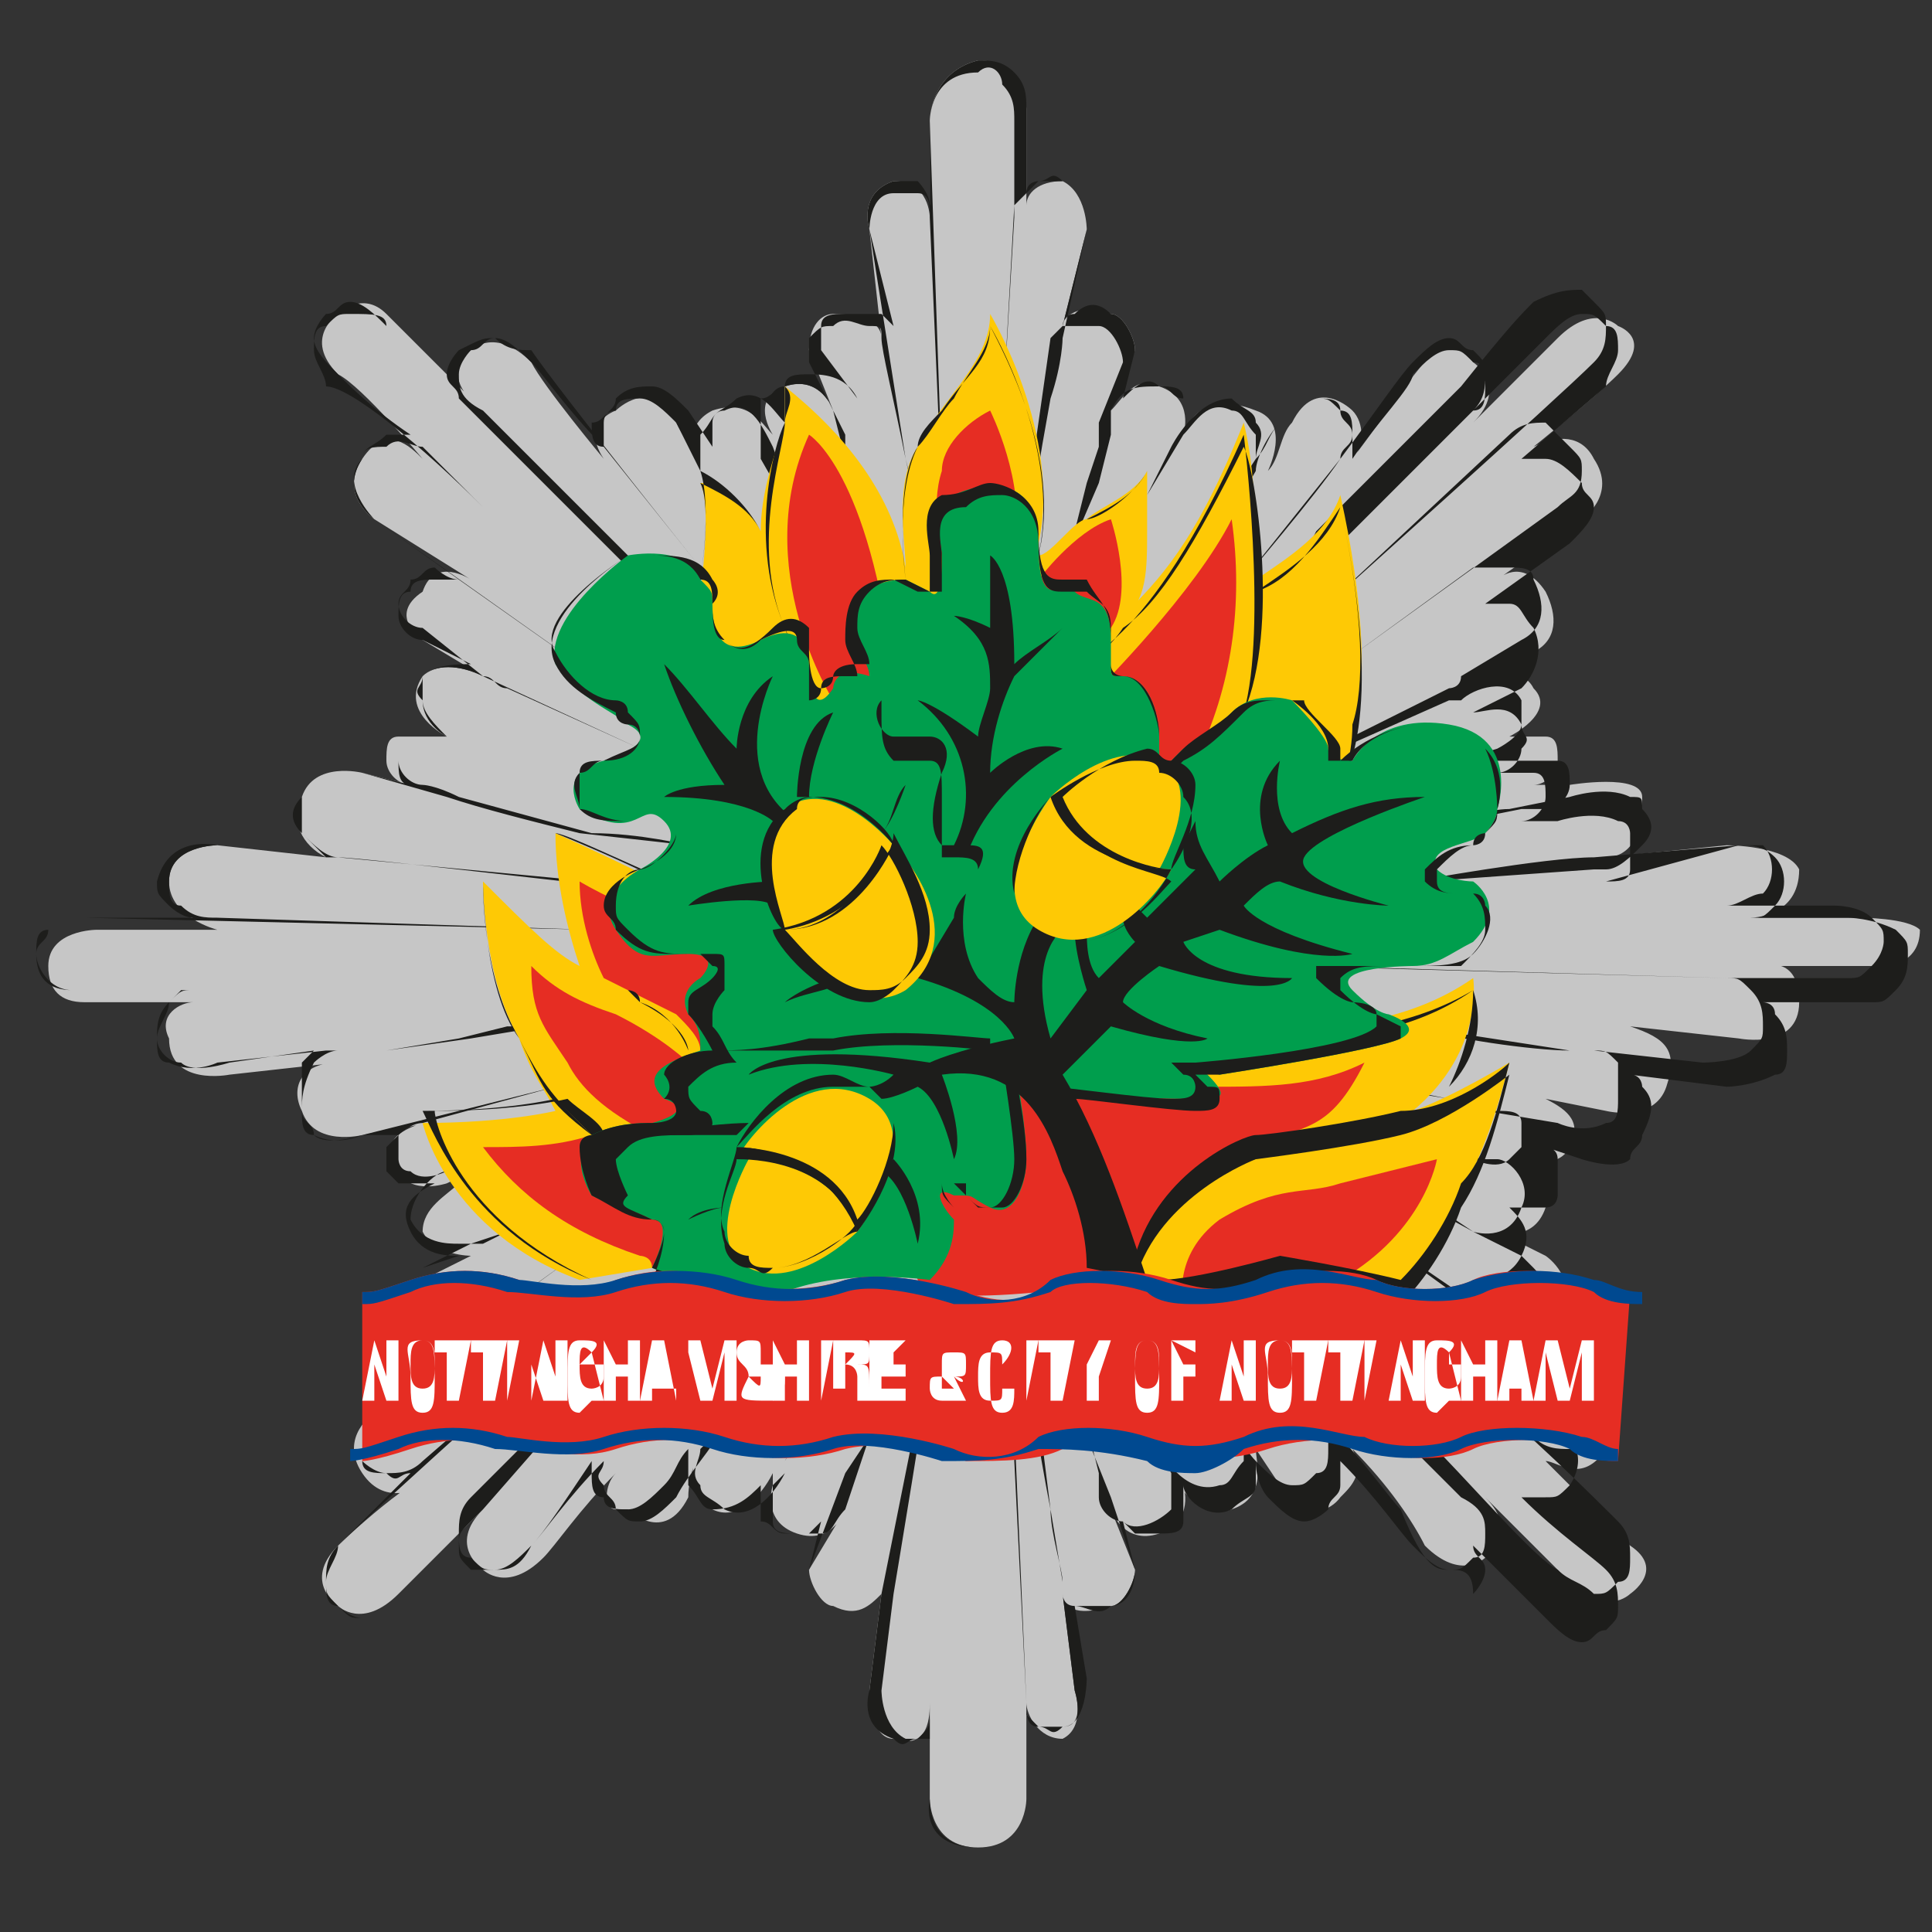
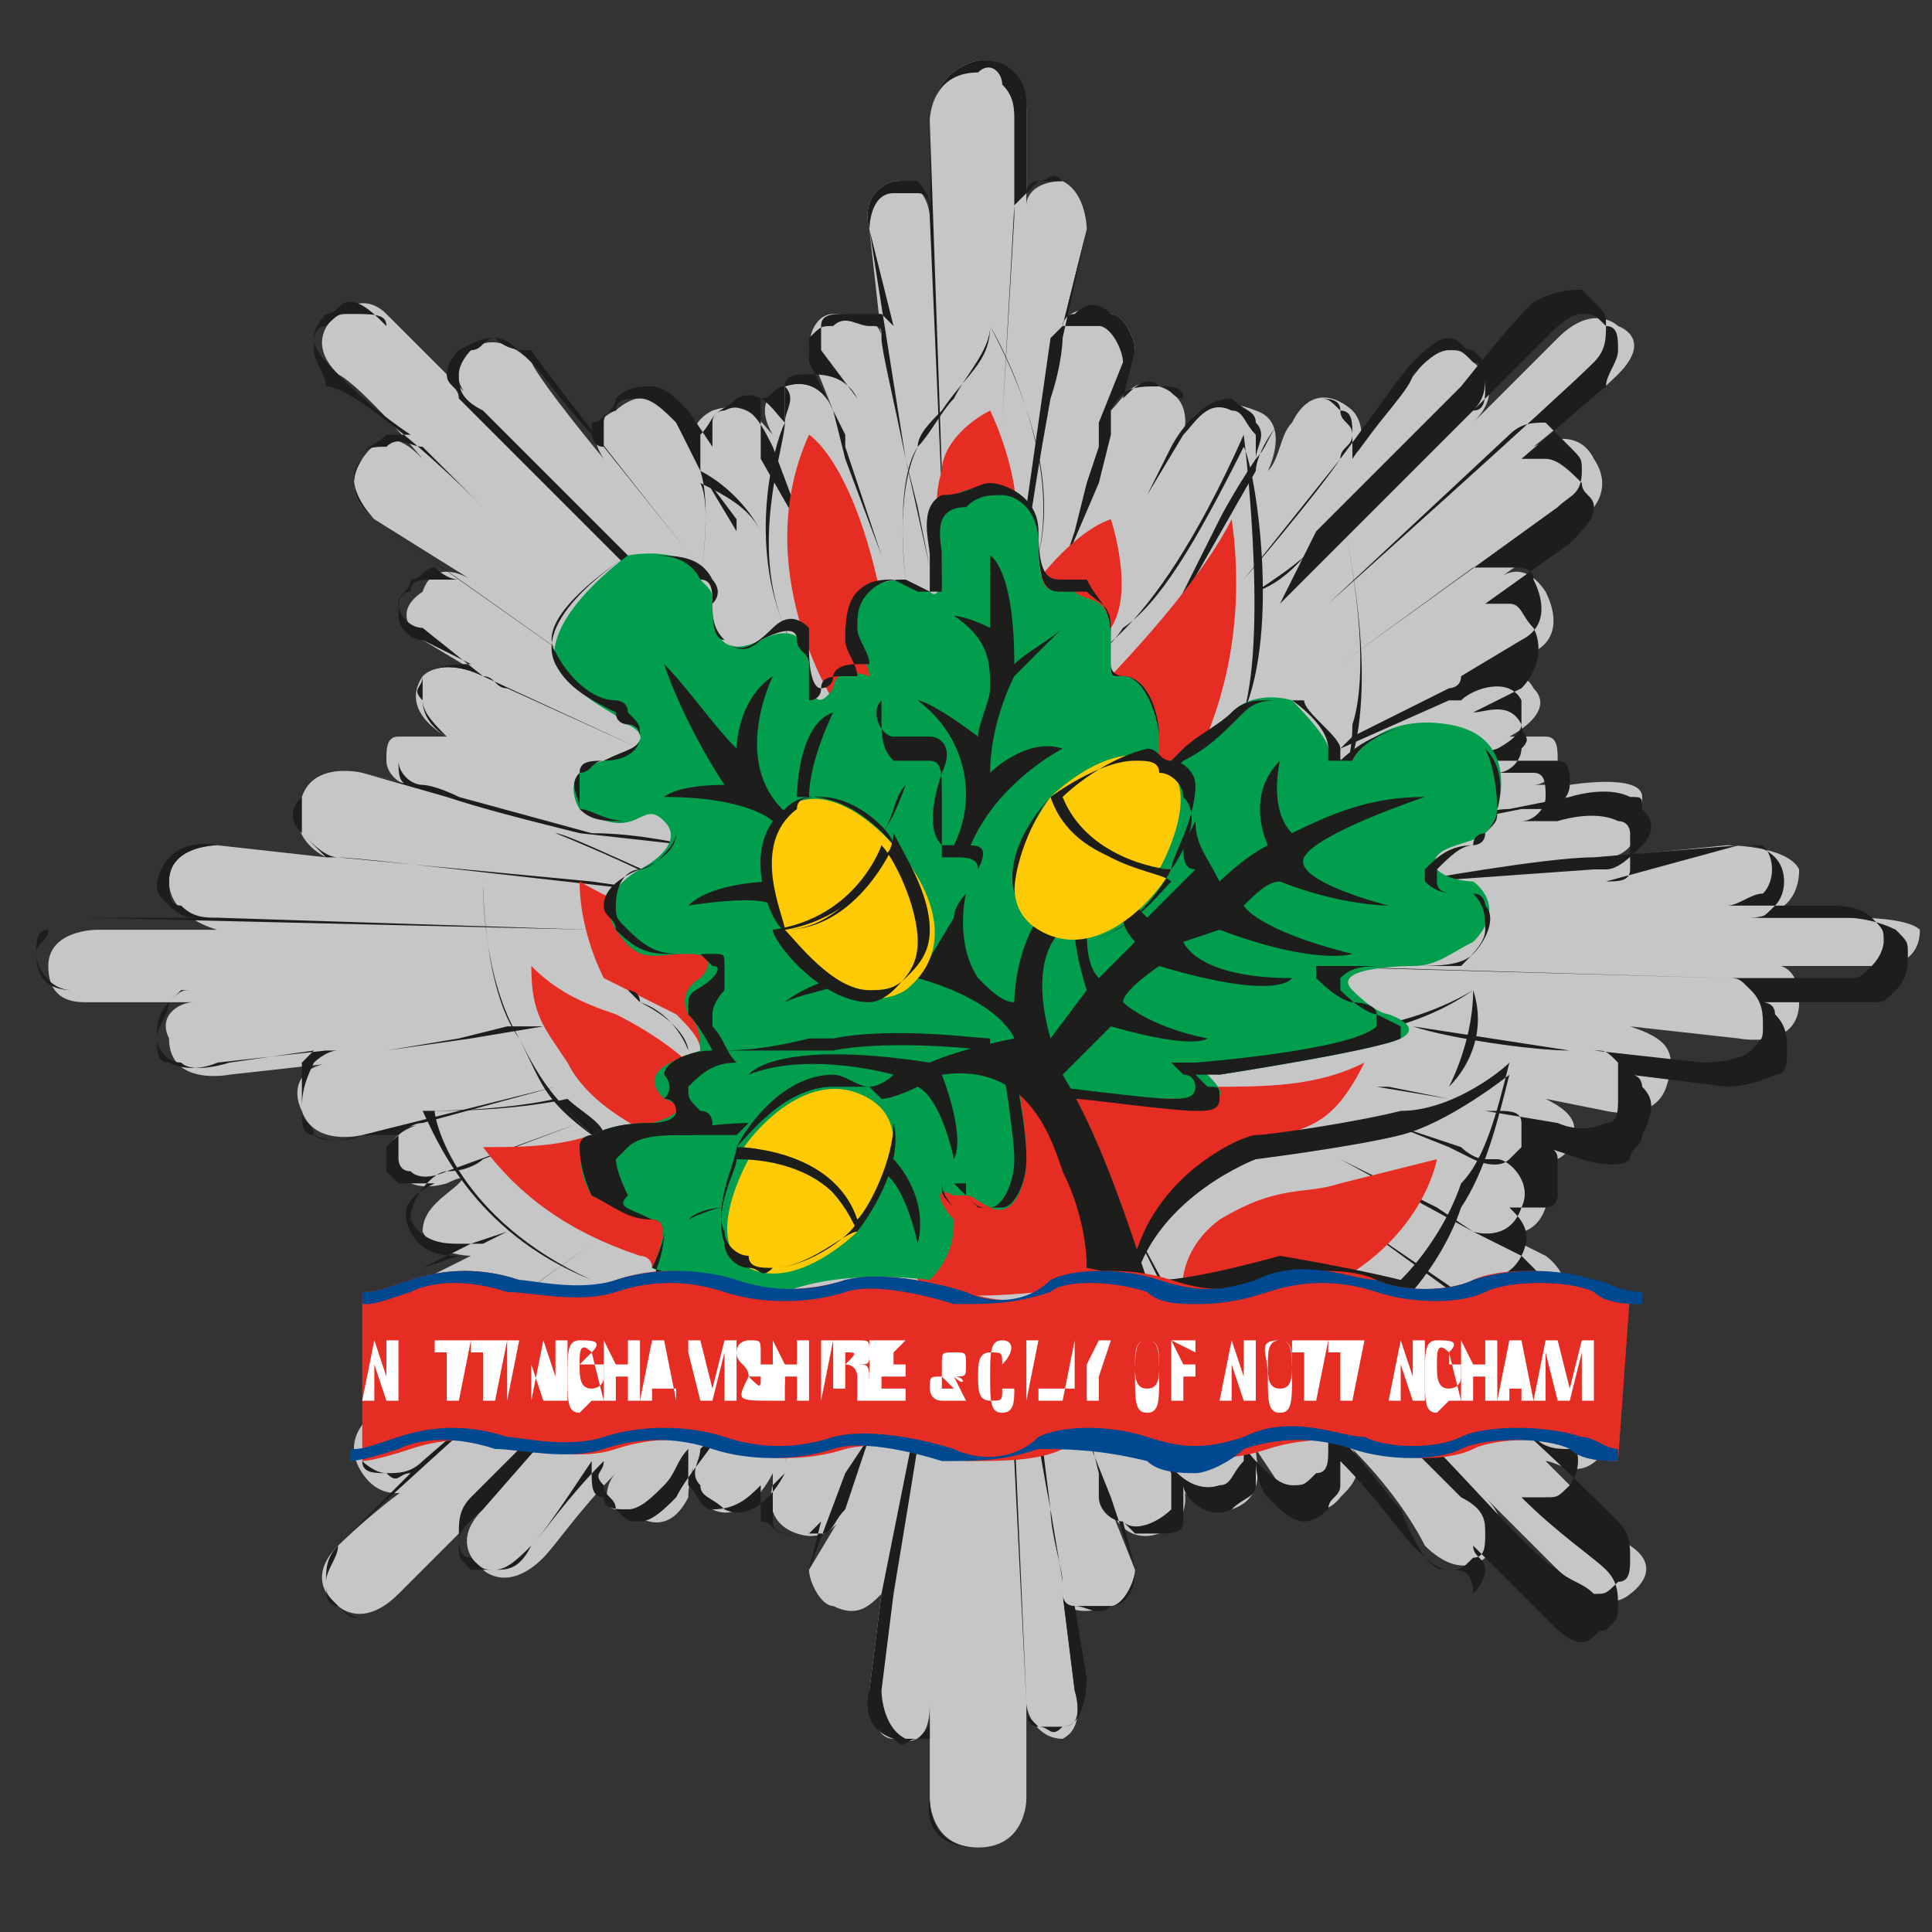
<svg xmlns="http://www.w3.org/2000/svg" version="1.1" id="Layer_1" x="0px" y="0px" viewBox="0 0 16 16" style="enable-background:new 0 0 16 16;" xml:space="preserve">
  <rect x="0" y="0" width="16" height="16" fill="#333333" stroke="none" />
  <style type="text/css">
	.st0{fill:#C6C6C6;}
	.st1{fill:#1D1D1B;}
	.st2{fill:#FEC905;}
	.st3{fill:#E62D23;}
	.st4{fill:#009E4D;}
	.st5{fill:#004990;}
	.st6{fill:#FFFFFF;}
</style>
  <path class="st0" d="M15.4,7.6l-0.9,0c0,0,0.4,0,0.4-0.4C14.8,7,14.3,7,14.3,7l-1,0.1c0.2,0,0.3-0.2,0.3-0.4c0,0,0,0,0-0.1  C13.6,6.4,13,6.5,13,6.5s-0.3,0-0.3,0c0.1,0,0.2-0.1,0.2-0.2c0-0.1,0-0.2-0.1-0.2c-0.1,0-0.2,0-0.3,0h0c0,0,0.4-0.2,0.2-0.4  c-0.1-0.2-0.4-0.1-0.5,0l0,0l0.5-0.3c0.2-0.1,0.2-0.3,0.1-0.5c0,0,0,0,0,0c-0.2-0.3-0.4-0.1-0.4-0.1l0.7-0.5c0,0,0.3-0.2,0.1-0.5  c-0.1-0.2-0.3-0.2-0.5-0.1c0,0,0,0,0,0c0,0,0.5-0.4,0.7-0.6c0.3-0.3,0-0.4,0-0.4s-0.2-0.2-0.5,0.1c-0.1,0.1-0.1,0.1-0.7,0.7  c0.3-0.3,0-0.5,0-0.5S12,2.7,11.8,3c-0.1,0.1-0.3,0.4-0.6,0.8c0.1-0.1,0.1-0.3,0-0.4c0,0,0,0,0,0c0,0-0.3-0.3-0.5,0.1  c-0.1,0.1-0.1,0.3-0.2,0.4l0,0c0,0,0.2-0.4-0.1-0.5C9.9,3.2,9.8,3.6,9.8,3.6s0.1-0.3-0.2-0.4C9.4,3.1,9.3,3.3,9.2,3.4l0.2-0.5  c0-0.1-0.1-0.3-0.2-0.3c0,0,0,0,0,0C9,2.5,8.8,2.6,8.8,2.7L9,1.9c0,0,0-0.3-0.2-0.4c-0.2,0-0.3,0.1-0.3,0.2l0-0.8c0,0,0-0.4-0.4-0.4  C7.7,0.6,7.7,1,7.7,1l0,0.8c0,0,0-0.3-0.3-0.3C7.1,1.6,7.2,1.9,7.2,1.9s0.1,0.9,0.1,0.9c0-0.1-0.1-0.2-0.4-0.2  c-0.1,0-0.2,0.1-0.2,0.3c0,0,0,0,0,0l0.2,0.5c0,0-0.1-0.3-0.4-0.2S6.4,3.6,6.4,3.6l0,0C6.3,3.5,6.2,3.3,5.9,3.4  C5.7,3.5,5.7,3.7,5.8,3.8C5.7,3.7,5.6,3.5,5.6,3.5C5.4,3.1,5.1,3.4,5.1,3.4S4.8,3.5,5,3.8c0,0-0.5-0.6-0.6-0.8  C4.1,2.7,3.9,2.9,3.9,2.9S3.6,3.1,4,3.4l0,0c0.2,0.2-0.6-0.6-0.8-0.8C3,2.4,2.8,2.6,2.8,2.6s-0.3,0.2,0,0.5c0.2,0.1,0.7,0.7,0.7,0.7  C3.4,3.7,3.2,3.5,3,3.8s0.1,0.5,0.1,0.5l0.8,0.5l0,0c0,0-0.3-0.2-0.4,0.1C3.2,5.1,3.5,5.3,3.5,5.3L4,5.6c-0.2-0.1-0.4-0.1-0.5,0  C3.3,5.9,3.7,6.1,3.7,6.1l0,0l-0.1,0c-0.1,0-0.2,0-0.3,0c-0.1,0-0.1,0.1-0.1,0.2c0,0.1,0.1,0.2,0.2,0.2c0,0-0.4-0.1-0.4-0.1  S2.6,6.3,2.5,6.6C2.4,6.8,2.5,7,2.7,7.1c0,0,0,0,0,0L1.8,7c0,0-0.4,0-0.4,0.3c0,0.3,0.4,0.4,0.4,0.4h0.1l-1.1,0c0,0-0.4,0-0.4,0.3  c0,0.2,0.1,0.3,0.3,0.3c0,0,0,0,0,0l0.9,0c-0.1,0-0.3,0.1-0.2,0.3c0,0.4,0.5,0.3,0.5,0.3l0.9-0.1C2.5,8.8,2.4,9,2.5,9.2  C2.6,9.5,3,9.4,3,9.4s0.6-0.1,0.5-0.1C3.2,9.4,3.2,9.5,3.3,9.7c0.1,0.2,0.4,0.1,0.4,0.1s0.2-0.1,0.1,0c-0.1,0.1-0.3,0.2-0.3,0.4  c0.1,0.2,0.4,0.2,0.4,0.2l-0.4,0.2c0,0-0.3,0.2-0.1,0.5c0.1,0.1,0.3,0.2,0.4,0.1c0,0,0,0,0,0l-0.7,0.5c0,0-0.3,0.2-0.1,0.5  c0.2,0.3,0.5,0.1,0.5,0.1l0.1,0C3.7,12,3,12.6,2.8,12.8c-0.3,0.3,0,0.5,0,0.5s0.2,0.2,0.5-0.1c0.1-0.1,0.4-0.4,0.7-0.7  c-0.3,0.3,0,0.5,0,0.5s0.2,0.2,0.5-0.1c0.1-0.1,0.3-0.4,0.6-0.7c-0.1,0.1-0.1,0.3,0,0.3c0,0,0,0,0.1,0c0,0,0.3,0.3,0.5-0.1  C5.7,12.2,5.8,12,5.8,12s-0.2,0.3,0.1,0.5c0.2,0.1,0.4-0.1,0.5-0.3l0,0.1c0,0-0.1,0.3,0.2,0.4s0.4-0.2,0.4-0.2L6.7,13  c0,0.1,0.1,0.3,0.2,0.3c0.2,0.1,0.3,0,0.4-0.1l-0.1,0.8c0,0,0,0.4,0.2,0.4c0.3,0.1,0.3-0.2,0.3-0.3l0,0.8c0,0,0,0.4,0.4,0.4  s0.4-0.4,0.4-0.4l0-0.8c0,0.1,0.1,0.3,0.3,0.3C9,14.3,8.9,14,8.9,14l-0.1-0.8c0,0.1,0.1,0.2,0.4,0.1c0.1,0,0.2-0.2,0.2-0.3l-0.2-0.5  c0,0,0.1,0.3,0.4,0.2c0.3-0.1,0.2-0.4,0.2-0.4l-0.1-0.1c0,0,0.2,0.4,0.5,0.3c0.3-0.1,0.2-0.4,0.2-0.5l0.2,0.3  c0.3,0.4,0.5,0.1,0.5,0.1c0.1-0.1,0.2-0.2,0.1-0.4c0,0,0,0,0,0c0.3,0.3,0.5,0.6,0.6,0.8c0.3,0.3,0.5,0.1,0.5,0.1s0.3-0.2,0-0.5  l0.7,0.7c0.3,0.3,0.5,0.1,0.5,0.1s0.3-0.2,0-0.4c-0.2-0.2-0.7-0.7-0.7-0.7c0.1,0,0.3,0.2,0.5-0.1c0.2-0.3-0.1-0.5-0.1-0.5l-0.7-0.5  c0.1,0.1,0.3,0.1,0.4-0.1c0,0,0,0,0,0c0.2-0.3-0.1-0.5-0.1-0.5l-0.4-0.2c0,0,0.3,0.1,0.4-0.2c0.1-0.2-0.1-0.4-0.2-0.4l0,0  c0,0,0.3,0.1,0.4-0.1c0.1-0.2,0-0.3-0.2-0.4c0,0,0.5,0.1,0.5,0.1s0.4,0.1,0.5-0.2c0.1-0.3,0-0.4-0.3-0.5l0.9,0.1  c0,0,0.5,0.1,0.5-0.3s-0.3-0.3-0.3-0.3l1,0c0,0,0.3,0,0.3-0.3C15.8,7.6,15.4,7.6,15.4,7.6z" />
  <path class="st1" d="M8.1,15.3L8.1,15.3c-0.5,0-0.4-0.4-0.4-0.4l0-0.7c0,0.1,0,0.1-0.1,0.2c-0.1,0-0.1,0.1-0.2,0  c-0.3-0.1-0.2-0.4-0.2-0.4l0.1-0.8c-0.1,0.1-0.2,0.1-0.4,0.1c-0.1,0-0.2-0.2-0.2-0.3c0,0,0,0,0,0l0.1-0.4c0,0-0.1,0.1-0.1,0.1  c-0.1,0-0.2,0-0.2,0c-0.1,0-0.1-0.1-0.2-0.1c0-0.1,0-0.2,0-0.3c-0.1,0.1-0.2,0.2-0.4,0.2c-0.1,0-0.1-0.1-0.2-0.2c0-0.1,0-0.2,0-0.3  c-0.1,0.1-0.1,0.2-0.2,0.3c-0.1,0.1-0.2,0.2-0.3,0.2c-0.1,0-0.2,0-0.2-0.1c-0.1,0-0.1-0.1-0.1-0.2c0,0,0-0.1,0-0.1  c-0.2,0.3-0.4,0.6-0.5,0.7C4.3,13,4.2,13,4.1,13C4,13,4,13,3.9,13c-0.1-0.1-0.1-0.1-0.1-0.2c0-0.1,0-0.1,0.1-0.2  c-0.3,0.3-0.5,0.5-0.6,0.6c-0.1,0.1-0.2,0.2-0.3,0.2l0,0c-0.1,0-0.1,0-0.2-0.1c-0.1-0.1-0.1-0.1-0.1-0.2c0-0.1,0.1-0.2,0.1-0.3  c0.1-0.1,0.3-0.3,0.6-0.6c-0.1,0-0.1,0.1-0.2,0c-0.1,0-0.2-0.1-0.2-0.1c-0.2-0.3,0.1-0.5,0.1-0.5l0.7-0.5c-0.1,0-0.1,0-0.2,0  c-0.1,0-0.2-0.1-0.2-0.1c-0.2-0.3,0.1-0.5,0.1-0.5l0.3-0.1c-0.1,0-0.3,0-0.4-0.2c-0.1-0.2,0-0.3,0.2-0.4c-0.1,0-0.2,0-0.3,0  c0,0-0.1-0.1-0.1-0.1c0-0.1,0-0.2,0-0.2c0,0,0.1-0.1,0.1-0.1L3,9.4c0,0-0.2,0.1-0.4,0c-0.1,0-0.1-0.1-0.1-0.2c0-0.1,0-0.3,0-0.4  c0,0,0.1-0.1,0.1-0.1L1.9,8.8c0,0-0.3,0.1-0.4,0C1.4,8.8,1.3,8.7,1.3,8.6c0-0.1,0-0.2,0.1-0.3c0,0,0.1-0.1,0.1-0.1l-0.9,0  c-0.2,0-0.3-0.2-0.3-0.3c0,0,0,0,0,0c0-0.1,0-0.2,0.1-0.2c0.1-0.1,0.2-0.1,0.3-0.1l0.9,0c-0.1,0-0.2-0.1-0.2-0.1  C1.3,7.4,1.3,7.4,1.3,7.3C1.4,6.9,1.8,7,1.8,7l0.9,0.1C2.6,7,2.6,7,2.5,6.9c-0.1-0.1-0.1-0.2,0-0.3C2.6,6.3,3,6.4,3,6.4l0.4,0.1  c-0.1,0-0.1-0.1-0.1-0.2c0-0.1,0-0.2,0.1-0.2c0.1,0,0.2,0,0.3,0C3.6,6,3.5,5.9,3.5,5.8c0-0.1,0-0.1,0-0.2c0.1-0.1,0.3-0.1,0.4-0.1  L3.5,5.3C3.4,5.3,3.3,5.2,3.3,5.1c0-0.1,0-0.2,0.1-0.2c0-0.1,0.1-0.1,0.2-0.1c0.1,0,0.1,0,0.2,0L3.1,4.3c0,0-0.3-0.2-0.1-0.5  C3,3.7,3.1,3.7,3.2,3.6c0.1,0,0.2,0,0.2,0C3.1,3.4,2.9,3.2,2.8,3.1C2.7,3,2.6,2.9,2.6,2.8c0-0.1,0.1-0.2,0.1-0.2  c0.1,0,0.1-0.1,0.2-0.1l0,0c0.1,0,0.2,0.1,0.3,0.2l0.6,0.6c0-0.1-0.1-0.1-0.1-0.2c0-0.1,0.1-0.2,0.1-0.2C4,2.8,4,2.8,4.1,2.8  c0.1,0,0.2,0.1,0.3,0.2c0.1,0.1,0.3,0.4,0.6,0.7c0-0.1,0-0.1,0-0.2c0-0.1,0.1-0.1,0.1-0.2c0.1-0.1,0.2-0.1,0.3-0.1  c0.1,0,0.2,0.1,0.3,0.2l0.2,0.3c0-0.1,0-0.1,0-0.2c0-0.1,0.1-0.1,0.2-0.2c0.2-0.1,0.3,0.1,0.4,0.2c0-0.1,0-0.2,0-0.3  c0-0.1,0.1-0.1,0.2-0.1c0.1,0,0.3,0,0.4,0.2L6.8,2.9c0-0.1,0-0.1,0-0.2c0-0.1,0.1-0.1,0.2-0.1c0.1,0,0.2,0,0.3,0c0,0,0,0,0.1,0.1  L7.2,1.9c0,0-0.1-0.3,0.2-0.4c0.1,0,0.1,0,0.2,0c0,0,0.1,0.1,0.1,0.2l0-0.7c0,0,0-0.4,0.4-0.5c0.1,0,0.2,0,0.3,0.1  c0.1,0.1,0.1,0.2,0.1,0.3l0,0.7c0-0.1,0.1-0.1,0.1-0.1c0.1,0,0.1-0.1,0.2,0C9,1.6,9,1.9,9,1.9L8.8,2.7c0,0,0-0.1,0.1-0.1  c0.1-0.1,0.2-0.1,0.3,0c0.1,0,0.2,0.2,0.2,0.3L9.3,3.3c0.1-0.1,0.2-0.2,0.3-0.1c0.1,0,0.1,0.1,0.2,0.1c0,0.1,0,0.2,0,0.3  c0.1-0.1,0.2-0.3,0.4-0.2c0.1,0,0.1,0.1,0.2,0.2c0,0.1,0,0.2,0,0.2c0.1-0.1,0.1-0.2,0.2-0.3c0.1-0.1,0.2-0.2,0.3-0.2  c0.1,0,0.2,0,0.2,0.1c0.1,0,0.1,0.1,0.1,0.2c0,0.1,0,0.1,0,0.2c0.2-0.3,0.5-0.6,0.5-0.7c0.1-0.1,0.2-0.2,0.3-0.2  c0.1,0,0.1,0,0.2,0.1c0.1,0,0.1,0.1,0.1,0.2c0,0.1,0,0.2-0.1,0.2c0.4-0.4,0.5-0.5,0.6-0.6l0,0c0.1-0.1,0.2-0.2,0.3-0.2l0,0  c0.1,0,0.1,0,0.2,0.1c0.1,0,0.1,0.1,0.1,0.2c0,0.1-0.1,0.2-0.1,0.3l-0.7,0.6c0.1,0,0.1,0,0.2,0c0.1,0,0.2,0.1,0.3,0.2  c0,0.1,0.1,0.1,0.1,0.2c0,0.1-0.1,0.2-0.2,0.3l-0.7,0.5c0.1,0,0.1,0,0.2,0c0.1,0,0.1,0.1,0.2,0.2c0.1,0.2,0,0.4-0.1,0.5c0,0,0,0,0,0  l-0.4,0.2c0.1,0,0.3-0.1,0.4,0.1c0,0.1,0.1,0.1,0,0.2c0,0.1-0.1,0.2-0.2,0.2c0.1,0,0.2,0,0.3,0c0.1,0,0.1,0.1,0.1,0.2  c0,0.1-0.1,0.2-0.2,0.2l0.3,0c0,0,0.3-0.1,0.5,0c0.1,0,0.1,0.1,0.1,0.1c0,0.1,0,0.2,0,0.3c0,0.1-0.1,0.1-0.2,0.1L14.4,7  c0.1,0,0.2,0,0.3,0.1c0.1,0.1,0.1,0.3,0,0.4c-0.1,0.1-0.1,0.1-0.2,0.1l0.8,0c0,0,0.2,0,0.4,0.1c0.1,0.1,0.1,0.1,0.1,0.2  c0,0.1,0,0.2-0.1,0.3c-0.1,0.1-0.1,0.1-0.2,0.1l-0.9,0c0,0,0.1,0,0.1,0.1c0.1,0.1,0.1,0.2,0.1,0.3c0,0.1,0,0.2-0.1,0.2  c-0.2,0.1-0.4,0.1-0.4,0.1l-0.8-0.1c0.1,0,0.1,0.1,0.1,0.1c0.1,0.1,0.1,0.2,0,0.4c0,0.1-0.1,0.1-0.1,0.2c-0.1,0.1-0.4,0-0.4,0  l-0.3-0.1c0,0,0.1,0,0.1,0.1c0,0.1,0,0.1,0,0.3c0,0,0,0.1-0.1,0.1c-0.1,0-0.2,0-0.3,0c0.1,0.1,0.2,0.2,0.1,0.4  c-0.1,0.2-0.3,0.2-0.4,0.2l0.3,0.2c0,0,0.1,0.1,0.1,0.1c0.1,0.1,0.1,0.2,0,0.3c-0.1,0.1-0.2,0.2-0.4,0.1l0.7,0.5  c0,0,0.3,0.2,0.1,0.5c-0.1,0.1-0.1,0.1-0.2,0.1c-0.1,0-0.2,0-0.2,0c0.3,0.3,0.6,0.5,0.7,0.6c0.1,0.1,0.1,0.2,0.1,0.3  c0,0.1,0,0.1-0.1,0.2c-0.1,0-0.1,0.1-0.2,0.1l0,0c-0.1,0-0.2-0.1-0.3-0.2c-0.1-0.1-0.3-0.3-0.6-0.6c0,0.1,0.1,0.1,0.1,0.2  c0,0.1-0.1,0.2-0.1,0.2C12.2,13,12.1,13,12,13c-0.1,0-0.2-0.1-0.3-0.2c-0.1-0.1-0.3-0.4-0.6-0.7c0,0,0,0.1,0,0.2  c0,0.1-0.1,0.1-0.1,0.2c0,0-0.1,0.1-0.2,0.1h0c-0.1,0-0.2-0.1-0.3-0.2c0,0-0.1-0.1-0.1-0.3c0,0.1,0,0.1,0,0.2c0,0.1-0.1,0.1-0.2,0.2  c-0.2,0.1-0.4-0.1-0.4-0.2c0,0.1,0,0.2,0,0.3c0,0.1-0.1,0.1-0.2,0.1c-0.1,0-0.2,0-0.2,0c0,0-0.1-0.1-0.1-0.1L9.4,13  c0,0.2-0.1,0.3-0.2,0.3c-0.1,0-0.2,0-0.3,0c0,0,0,0,0,0L9,13.9c0,0,0,0.4-0.2,0.4c-0.1,0-0.1,0-0.2,0c0,0-0.1-0.1-0.1-0.1l0,0.7  c0,0.1,0,0.2-0.1,0.3C8.3,15.3,8.2,15.3,8.1,15.3z M7.7,14.1l0,0.8c0,0.2,0.1,0.4,0.4,0.4c0,0,0,0,0,0c0.1,0,0.2,0,0.3-0.1  c0.1-0.1,0.1-0.2,0.1-0.3l0-0.8c0,0,0,0,0,0l-0.1-2.3h0l0,0.3l0.1,2c0,0.1,0,0.2,0.1,0.2c0.1,0,0.1,0.1,0.2,0C9,14.3,8.9,14,8.9,14  l-0.1-0.8c0,0,0,0,0,0c0,0,0,0,0-0.1l-0.1-0.6c-0.1-0.5-0.2-1.2-0.2-1.2l0,0h0l0.1,0.4l0.1,0.8c0,0.2,0.1,0.5,0.1,0.6l0,0.1  c0,0,0,0.1,0.1,0.1c0.1,0,0.2,0.1,0.3,0c0.1,0,0.2-0.2,0.2-0.3l-0.2-0.6L9,11.9l-0.2-0.7l0,0l0.1,0.3L9,11.8l0.1,0.4l0,0.1l0,0.1  c0,0.1,0.1,0.2,0.2,0.2c0.1,0.1,0.3,0,0.4-0.1c0-0.1,0-0.2,0-0.3l-0.5-0.9l0,0l0,0l0.4,0.7c0,0,0.2,0.4,0.5,0.3  c0.1,0,0.1-0.1,0.2-0.2c0-0.1,0-0.2,0-0.3l-0.3-0.5l-0.7-1.3l0,0l0.9,1.8c0,0,0,0,0,0c0.1,0.2,0.2,0.3,0.2,0.3  c0.1,0.1,0.2,0.2,0.3,0.2c0.1,0,0.1,0,0.2-0.1l0,0c0.1,0,0.1-0.1,0.1-0.2c0-0.1,0-0.1,0-0.2c-0.4-0.5-0.8-1-0.8-1v0l0,0l0,0  c0,0,0.6,0.7,0.8,1l0,0c0.3,0.3,0.5,0.6,0.6,0.7C11.8,13,11.9,13,12,13c0.1,0,0.1,0,0.2-0.1c0.1,0,0.1-0.1,0.1-0.2  c0-0.1,0-0.2-0.2-0.3c-0.1-0.1-0.3-0.3-0.5-0.5l-0.6-0.7l-0.5-0.6l0,0l0,0c0,0,0.7,0.7,1.2,1.2c0.5,0.5,1,1.1,1.2,1.2  c0.1,0.1,0.2,0.1,0.3,0.2l0,0c0.1,0,0.1,0,0.2-0.1c0.1,0,0.1-0.1,0.1-0.2c0-0.1,0-0.2-0.1-0.3c-0.2-0.2-0.7-0.7-1.3-1.2l-0.9-0.8  l0,0l0,0l0,0l0,0c0,0,0.4,0.4,0.9,0.8l0.6,0.5c0.1,0.1,0.2,0.1,0.3,0.1c0.1,0,0.2-0.1,0.2-0.1c0.2-0.2-0.1-0.5-0.1-0.5l-1.9-1.3h0  l1.1,0.8c0.1,0.1,0.3,0.1,0.4-0.1c0,0,0,0,0,0c0.1-0.1,0.1-0.2,0-0.3c0,0-0.1-0.1-0.1-0.1l-0.4-0.2h0l-0.3-0.2l-0.8-0.4l0,0l0,0  l1.1,0.6c0,0,0.3,0.1,0.4-0.2c0.1-0.2-0.1-0.4-0.2-0.4l-0.1,0c-0.1,0-0.2-0.1-0.2-0.1l-0.6-0.2l0,0l0,0l0.5,0.2l0,0l0.2,0.1l0,0l0,0  l0,0c0,0,0.2,0.1,0.3,0c0,0,0.1-0.1,0.1-0.1c0-0.1,0-0.2,0-0.2c0-0.1-0.1-0.1-0.2-0.1l-0.1,0l-0.3-0.1l-0.5-0.1l-0.1,0v0l0.6,0.1  l0.3,0.1l0.6,0.1c0,0,0.2,0.1,0.4,0c0.1,0,0.1-0.1,0.1-0.2c0-0.1,0-0.2,0-0.3c-0.1-0.1-0.1-0.1-0.2-0.1l-0.2,0c-0.3,0-1-0.1-1.3-0.2  l-0.4,0v0l0.3,0l0.1,0l1.3,0.2l0.1,0c0,0,0.1,0,0.1,0l0.9,0.1c0,0,0.3,0,0.4-0.1c0.1-0.1,0.1-0.1,0.1-0.2c0-0.1,0-0.2-0.1-0.3  c-0.1-0.1-0.1-0.1-0.2-0.1l-3.6-0.1v0h0h0.2l3.4,0.1h0l1,0c0.1,0,0.1,0,0.2-0.1c0.1-0.1,0.1-0.2,0.1-0.2c0-0.1,0-0.1-0.1-0.2  c-0.1-0.1-0.3-0.1-0.3-0.1l-0.9,0h0l-2.8,0.1v0l2.8-0.1c0.1,0,0.2-0.1,0.3-0.1c0.1-0.1,0.1-0.3,0-0.4C14.6,7,14.5,7,14.4,7l-1.2,0.1  c-0.4,0-1.5,0.2-1.5,0.2v0l0.1,0l1.4-0.1l0.1,0c0.1,0,0.2-0.1,0.3-0.2c0.1-0.1,0.1-0.2,0-0.3c0-0.1,0-0.1-0.1-0.1  c-0.2-0.1-0.5,0-0.5,0l-0.5,0.1c-0.2,0-0.4,0.1-0.4,0.1h0v0l0.5-0.1c0.1,0,0.1,0,0.2,0c0.1,0,0.2-0.1,0.2-0.2c0-0.1,0-0.2-0.1-0.2  c-0.1,0-0.2,0-0.3,0L12,6.3l-0.9,0.3l0,0l1.3-0.4c0,0,0.2-0.1,0.2-0.2c0-0.1,0-0.1,0-0.2c-0.1-0.2-0.4-0.1-0.5,0l-0.1,0l0,0  l-0.9,0.4l0,0l0.1-0.1L12,5.7c0,0,0.1,0,0.1-0.1l0.5-0.3c0.2-0.1,0.2-0.3,0.1-0.5c0,0,0,0,0,0c0-0.1-0.1-0.1-0.2-0.1  c-0.1,0-0.2,0-0.3,0l-1.1,0.8l0,0l0,0l1.8-1.3c0.1-0.1,0.2-0.1,0.2-0.3c0-0.1,0-0.1-0.1-0.2c-0.1-0.1-0.1-0.1-0.2-0.2  c-0.1,0-0.2,0-0.3,0.1l-1.5,1.4l0,0l0,0c0,0,1.9-1.7,2.2-2c0.1-0.1,0.1-0.2,0.1-0.3c0-0.1,0-0.1-0.1-0.2c0,0-0.1-0.1-0.1-0.1  c-0.1,0-0.2,0-0.4,0.1l0,0c-0.1,0.1-0.2,0.2-0.6,0.7c0,0,0,0,0,0c-0.2,0.2-0.7,0.7-1.1,1.1l-0.1,0.1L10.6,5l-0.1,0.1l0,0l0,0l0,0  l0,0L10.6,5l0.5-0.5C11.6,4,12,3.6,12.2,3.4c0.1-0.1,0.1-0.2,0.1-0.3c0-0.1,0-0.1-0.1-0.2c-0.1,0-0.1-0.1-0.2-0.1  c-0.1,0-0.2,0.1-0.3,0.2c-0.1,0.1-0.3,0.4-0.6,0.8l0,0c-0.2,0.3-0.8,1-0.8,1l0,0c0,0,0.4-0.5,0.8-1c0-0.1,0.1-0.1,0.1-0.2  c0-0.1-0.1-0.1-0.1-0.2l0,0C11,3.3,11,3.3,10.9,3.3c-0.1,0-0.2,0.1-0.3,0.2c-0.1,0.1-0.2,0.3-0.2,0.4L9.6,5.3l0,0l0,0l0.5-1  c0,0,0.1-0.2,0.3-0.5l0,0c0-0.1,0.1-0.2,0-0.3c0-0.1-0.1-0.1-0.2-0.2C9.9,3.3,9.7,3.7,9.7,3.7L9.5,4.1L9.3,4.4l0,0l0,0l0.2-0.3  l0.3-0.5c0-0.1,0-0.2,0-0.3c0-0.1-0.1-0.1-0.2-0.1c-0.2,0-0.3,0-0.4,0.2L9.2,3.6L9.1,4L8.8,4.7h0l0.1-0.3L9,4l0.1-0.3l0-0.1l0-0.1  c0,0,0,0,0,0l0.2-0.5c0-0.1-0.1-0.3-0.2-0.3c0,0,0,0,0,0c-0.1,0-0.2,0-0.3,0c0,0-0.1,0.1-0.1,0.1L8.5,4.2L8.5,4.6h0l0,0c0,0,0,0,0,0  l0,0v0c0,0,0-0.2,0.2-1.3C8.8,3,8.8,2.8,8.8,2.8c0,0,0,0,0,0L9,1.9c0,0,0-0.3-0.2-0.4c-0.1,0-0.1,0-0.2,0C8.5,1.6,8.4,1.7,8.4,1.7  L8.3,3.5l0,0.5h0l0-0.4l0,0l0-0.1l0.1-1.7c0,0,0,0,0,0l0-0.8c0-0.1,0-0.2-0.1-0.3C8.3,0.6,8.2,0.5,8.1,0.6C7.7,0.6,7.7,1,7.7,1  l0.1,2.9l0,0.2h0L7.7,1.8c0-0.1,0-0.2-0.1-0.2c-0.1,0-0.1,0-0.2,0C7.2,1.6,7.2,1.9,7.2,1.9l0.3,1.9l0.2,0.9h0L7.6,4.2L7.5,3.8  c-0.1-0.5-0.2-0.9-0.2-1c0-0.1,0-0.1-0.1-0.1c-0.1,0-0.2-0.1-0.3,0c-0.1,0-0.1,0-0.2,0.1c0,0.1,0,0.1,0,0.2L7,3.6l0,0.1l0.2,0.6  l0.1,0.3l0,0L7,3.8L6.9,3.4c0,0-0.1-0.3-0.4-0.2c-0.1,0-0.1,0.1-0.2,0.1c0,0.1,0,0.2,0,0.3l0,0.1c0,0,0,0,0,0.1l0.4,0.7l0,0l0,0  L6.4,3.7C6.3,3.5,6.2,3.3,6,3.4c-0.1,0-0.1,0.1-0.2,0.2c0,0.1,0,0.2,0,0.3l0.3,0.5l0.5,0.8l0,0l0,0L6.1,4.4l0-0.1L5.8,3.9  c0,0,0,0,0,0L5.6,3.5C5.5,3.4,5.4,3.3,5.3,3.3c-0.1,0-0.2,0-0.2,0.1l0,0C5,3.4,5,3.5,4.9,3.5c0,0.1,0,0.2,0.1,0.2l0.8,1l0,0v0l0,0  c0,0-1.2-1.5-1.4-1.8C4.3,2.9,4.2,2.9,4.1,2.8C4,2.8,4,2.9,3.9,2.9C3.9,2.9,3.8,3,3.8,3.1c0,0.1,0,0.2,0.2,0.3l1.7,1.7l0,0l0,0  L5.2,4.7l-2-2C3.2,2.6,3.1,2.6,2.9,2.6l0,0c-0.1,0-0.1,0-0.2,0.1c-0.1,0-0.1,0.1-0.1,0.2c0,0.1,0.1,0.2,0.1,0.3  C2.9,3.2,3.5,3.7,4,4.2L5,5.1l0,0l0,0L4,4.2L3.5,3.7C3.4,3.7,3.3,3.6,3.2,3.7C3.1,3.7,3,3.7,3,3.8C2.8,4,3.1,4.3,3.1,4.3l2.4,1.7  l0,0l0,0L3.8,4.8c-0.1,0-0.2-0.1-0.2-0.1c-0.1,0-0.1,0.1-0.2,0.1c0,0.1-0.1,0.1-0.1,0.2c0,0.1,0.1,0.2,0.2,0.2L4,5.6  c0.1,0,0.1,0.1,0.2,0.1l1.1,0.5l0,0L4,5.6c-0.2-0.1-0.4-0.1-0.5,0c0,0.1-0.1,0.1,0,0.2c0,0.2,0.2,0.3,0.2,0.3l2,0.7l0,0l0,0L3.7,6.1  c-0.1,0-0.2,0-0.3,0c-0.1,0-0.1,0.1-0.1,0.2c0,0.1,0.1,0.2,0.2,0.2c0,0,0.1,0,0.3,0.1l1.1,0.3C5.3,6.9,5.7,7,5.7,7h0l0,0l0,0  L4.8,6.9C4.4,6.8,4,6.7,3.7,6.6L3,6.4c0,0-0.4-0.1-0.5,0.2c0,0.1,0,0.2,0,0.3C2.6,7,2.7,7.1,2.8,7.1l2.1,0.2l0.7,0.1l0,0v0l0,0  C5.5,7.4,3,7.1,2.8,7.1c0,0,0,0-0.1,0L1.8,7c0,0-0.4,0-0.4,0.3c0,0.1,0,0.2,0.1,0.2c0.1,0.1,0.2,0.1,0.3,0.1l3.1,0.1v0l0,0L0.7,7.6  c-0.1,0-0.2,0-0.3,0.1C0.4,7.8,0.3,7.8,0.3,7.9c0,0.2,0.1,0.3,0.3,0.3c0,0,0,0,0,0l0.9,0c0,0,0.1,0,0.1,0l2.7,0l0.9,0v0H5.2l-0.8,0  l-2.8,0c-0.1,0-0.1,0-0.2,0.1C1.4,8.4,1.3,8.5,1.3,8.6c0,0.1,0,0.2,0.1,0.2c0.2,0.1,0.4,0,0.4,0l0.9-0.1c0,0,0.1,0,0.1,0  c0.1,0,0.2,0,0.4,0l0.6-0.1l0.4-0.1l0.3,0v0L3.9,8.6L3.2,8.7L2.8,8.7c-0.1,0-0.2,0.1-0.2,0.1C2.5,9,2.5,9.1,2.5,9.2  c0,0.1,0.1,0.1,0.1,0.2c0.1,0.1,0.4,0,0.4,0L4.6,9v0l0,0L3.5,9.3c-0.1,0-0.2,0.1-0.2,0.1c0,0.1,0,0.2,0,0.2c0,0,0,0.1,0.1,0.1  c0.1,0.1,0.3,0,0.3,0l1.1-0.4l0,0l0,0L4,9.6c0,0-0.1,0.1-0.3,0.1c-0.1,0-0.3,0.2-0.3,0.4c0.1,0.2,0.3,0.2,0.4,0.2l0.1,0l0.3-0.1  L5,9.8l0,0l-1,0.5l-0.1,0l0,0l-0.4,0.2c0,0-0.3,0.2-0.1,0.5c0,0.1,0.1,0.1,0.2,0.1c0.1,0,0.2,0,0.2,0l1.1-0.8l0,0l0,0l-1.8,1.3  c0,0-0.3,0.2-0.1,0.5c0,0.1,0.1,0.1,0.2,0.1c0.1,0,0.2,0,0.3-0.1L5,10.8l0,0l0,0c0,0-1.9,1.7-2.2,2c-0.1,0.1-0.1,0.2-0.1,0.3  c0,0.1,0,0.2,0.1,0.2c0,0,0.1,0.1,0.2,0.1l0,0c0.1,0,0.2-0.1,0.3-0.2c0.1-0.1,0.4-0.4,0.7-0.7c0,0,0,0,0,0l0.7-0.8l0.4-0.4l0.5-0.6  l0,0l0,0l-0.9,0.9l-0.8,0.8c-0.1,0.1-0.1,0.2-0.1,0.3c0,0.1,0,0.2,0.1,0.2C4,13,4,13,4.1,13c0.1,0,0.2-0.1,0.3-0.2  c0.1-0.1,0.3-0.4,0.6-0.7c0,0,0,0,0,0l0.4-0.5l0.4-0.5l0,0l0,0c0,0-0.2,0.3-0.4,0.5L5,12.1c0,0.1-0.1,0.1,0,0.2  c0,0.1,0.1,0.1,0.1,0.2l0,0c0.1,0.1,0.1,0.1,0.2,0.1c0.1,0,0.2-0.1,0.3-0.2c0.1-0.2,0.3-0.4,0.4-0.6l0.8-1.2l0,0l-0.6,0.9  c0,0-0.1,0.1-0.2,0.3L5.8,12c0,0.1-0.1,0.2,0,0.3c0,0.1,0.1,0.1,0.2,0.2c0.2,0.1,0.4-0.1,0.5-0.3l0-0.1c0,0,0,0,0,0l0.1-0.2l0.3-0.5  l0,0v0l-0.4,0.7c0,0,0,0,0,0.1l-0.1,0.1c0,0.1,0,0.2,0,0.3c0,0.1,0.1,0.1,0.2,0.1c0.1,0,0.1,0,0.2,0c0.1,0,0.1-0.1,0.2-0.2l0.2-0.6  l0.2-0.7h0l-0.1,0.3l-0.1,0.4L7,12.2L6.7,13c0,0.1,0.1,0.3,0.2,0.3c0,0,0,0,0,0c0.2,0,0.3,0,0.4-0.1l0.3-1.5l0.1-0.4h0  c0,0.1-0.3,1.9-0.3,1.9c0,0,0,0,0,0l-0.1,0.8c0,0,0,0.3,0.2,0.4c0.1,0,0.1,0,0.2,0C7.7,14.2,7.7,14.2,7.7,14.1l0.1-2.3h0L7.7,14.1  C7.7,14.1,7.7,14.1,7.7,14.1z" />
-   <path class="st2" d="M9.5,10.7c0.3,0.2,1.1-0.2,1.1-0.2s0.6,0.1,1,0.2c0.2-0.2,0.4-0.5,0.5-0.8c0.2-0.4,0.3-0.7,0.4-1.1  c0,0-0.5,0.3-0.8,0.4c0.6-0.5,0.5-1.1,0.5-1.1c-1,0.7-2.5,0.3-2.5,0.3l1.4-2c0,0,0.4-0.5,0-2.3c-0.1,0.3-0.4,0.5-0.7,0.7  c0-0.4,0-0.9-0.1-1.3c-0.4,1-0.7,1.3-1,1.6c0,0,0,0,0,0C9.5,5,9.5,4.7,9.5,4.4c0-0.2,0-0.4,0-0.5C9.4,4.1,9.1,4.2,9,4.3  c-0.1,0-0.3,0.3-0.4,0.3l0-0.1c0.2-0.9-0.4-1.9-0.4-1.9c0,0.4-0.4,0.7-0.6,1.1C7.4,4,7.5,4.5,7.5,4.7C7.4,4.1,7,3.6,6.5,3.2  c0,0.1,0,0.2,0,0.3C6.4,3.8,6.3,4.1,6.3,4.4c0,0,0,0,0,0C6.2,4.2,6,4,5.8,4c0.1,0.2,0,0.9,0,0.9c0,0.1-0.1,0.6-0.1,0.6l0.5,2.9  c0-0.1-0.2-0.7-0.4-0.9C5.5,7.3,4.6,6.9,4.6,6.9c0,0.4,0.1,0.8,0.2,1.1C4.6,7.9,4.4,7.7,4,7.3c0,0,0,0.8,0.3,1.3  C4.4,8.9,4.5,9,4.6,9.2c0,0-0.4,0.1-1.1,0.1c0,0,0.2,0.9,1.3,1.3l0.6-0.1l1.9-0.1L9.5,10.7z" />
  <path class="st3" d="M5.4,10.5c0-0.1-0.1-0.1-0.1-0.1C4.7,10.2,4.3,9.9,4,9.5c0.3,0,0.6,0,0.9-0.1L5,9.4l0.5,0.2l0,0.9L5.4,10.5z" />
  <path class="st3" d="M6.7,3.6c0,0,0.5,0.3,0.7,2L6.9,5.8C6.9,5.8,6.2,4.7,6.7,3.6z" />
  <path class="st3" d="M8.2,3.4c0,0,0.3,0.6,0.2,1.1L7.8,4.6c0,0-0.1-0.4,0-0.7C7.8,3.7,8,3.5,8.2,3.4z" />
  <path class="st3" d="M8.6,4.8c0,0,0.3-0.4,0.6-0.5c0,0,0.2,0.6,0,0.9L9.1,5.3L8.6,4.8z" />
  <path class="st3" d="M10.2,4.3c0.1,0.7,0,1.4-0.3,2C9.8,6.5,9.5,6.5,9.5,6.5L9.1,5.7C9.1,5.7,9.9,4.9,10.2,4.3z" />
  <path class="st3" d="M9.4,10.6c0,0,0.1-0.7,1-1.1c0.4-0.2,0.6-0.1,0.9-0.7C10.9,9,10.5,9,10,9c-0.6,0-2.2-0.5-2.2-0.5l-0.2,2  C7.6,10.6,7.4,10.9,9.4,10.6z" />
  <path class="st3" d="M9.8,10.8c0,0-0.1-0.4,0.3-0.7c0.5-0.3,0.7-0.2,1-0.3l0.8-0.2c0,0-0.1,0.6-0.8,1c0,0-0.4-0.1-0.5,0  C10.3,10.7,9.8,10.8,9.8,10.8z" />
  <path class="st3" d="M4.8,7.3c0,0,0.5,0.3,0.8,0.3c0.2,0,0.3,0.1,0.4,0.2c0,0,0,1,0,1S5.8,8.7,5.8,8.7c0-0.1-0.1-0.2-0.2-0.3  C5.4,8.3,5.2,8.2,5,8.1C4.9,7.9,4.8,7.6,4.8,7.3z" />
  <path class="st3" d="M4.4,8c0.2,0.2,0.4,0.3,0.7,0.4c0.4,0.2,0.6,0.4,0.6,0.4c0,0-0.1,0.1,0,0.2c0.1,0.1,0.2,0.2,0.1,0.3  c-0.1,0-0.3,0.1-0.4,0.1C5,9.2,4.8,9,4.7,8.8C4.5,8.5,4.4,8.4,4.4,8z" />
  <path class="st1" d="M11.1,6.5L11.1,6.5c0,0,0.4-0.5,0-2.3c-0.1,0.3-0.4,0.5-0.7,0.7l0,0c0.3-0.1,0.5-0.4,0.7-0.7l0,0l0,0  c0.2,0.9,0.2,1.5,0.1,1.8C11.2,6.3,11.1,6.5,11.1,6.5z" />
  <path class="st1" d="M4.9,10.6L4.9,10.6c-1.1-0.5-1.3-1.3-1.3-1.4v0h0c0.7,0,1.1-0.1,1.1-0.1h0v0c0.1,0.1,0.3,0.2,0.3,0.3l0.5,0.2v0  L4.9,9.4c0,0-0.2-0.2-0.3-0.3c0,0-0.4,0.1-1.1,0.1C3.6,9.4,3.9,10.2,4.9,10.6l0.6-0.1v0L4.9,10.6z" />
  <path class="st1" d="M4.8,8C4.6,7.7,4.5,7.3,4.6,6.9v0h0c0,0,1,0.4,1.2,0.6C6,7.6,6.2,8.2,6.2,8.3h0c0-0.1-0.2-0.7-0.4-0.9  C5.5,7.3,4.7,6.9,4.6,6.9C4.5,7.3,4.6,7.7,4.8,8C4.8,8,4.8,8,4.8,8z" />
  <path class="st1" d="M5.7,5.4L5.7,5.4c0,0,0-0.5,0.1-0.6c0,0,0.1-0.6,0-0.9l0,0h0C6,4,6.2,4.2,6.3,4.4l0,0C6.2,4.2,6,4.1,5.8,4  c0.1,0.2,0,0.8,0,0.8C5.8,5,5.7,5.4,5.7,5.4z" />
  <path class="st1" d="M6.8,6c0,0-0.1-0.2-0.3-0.8c-0.3-0.7,0-1.5,0-1.7l0,0c0-0.1,0.1-0.2,0-0.3v0l0,0c0.5,0.4,0.9,1,1,1.6  c0.1,0.3,0.1,0.6,0,0.8h0c0-0.3,0-0.6,0-0.8C7.4,4.2,7,3.6,6.5,3.2c0,0.1,0,0.2,0,0.3c0,0,0,0,0,0c-0.1,0.2-0.3,1,0,1.7S6.8,6,6.8,6  L6.8,6z" />
  <path class="st1" d="M7.6,5.1L7.5,4.8c0,0-0.1-0.8,0.1-1.1c0.1-0.1,0.2-0.3,0.3-0.4C8,3.1,8.2,2.9,8.2,2.7v0l0,0c0,0,0.6,1,0.4,1.9  L8.5,5h0l0.1-0.4c0.2-0.8-0.3-1.7-0.4-1.9C8.2,3,8,3.1,7.8,3.4C7.7,3.5,7.6,3.6,7.6,3.7C7.4,4.1,7.5,4.8,7.5,4.8L7.6,5.1L7.6,5.1z" />
-   <path class="st1" d="M9.4,5.1L9.4,5.1C9.6,5,9.5,4.6,9.5,4.4c0-0.2,0-0.3,0-0.5C9.4,4.1,9.2,4.2,9,4.3c-0.1,0-0.4,0.3-0.4,0.3l0,0  c0,0,0.3-0.3,0.4-0.3c0.1,0,0.4-0.2,0.5-0.4l0,0c0,0.2,0,0.4,0,0.5C9.5,4.6,9.6,5,9.4,5.1z" />
  <path class="st1" d="M9.5,6.6L9.5,6.6c0,0,0.6,0,0.8-0.7c0.3-0.7,0.1-2,0-2.2C9.9,4.5,9.6,5,9.3,5.2C9.1,5.5,8.9,5.5,8.9,5.5v0  c0,0,0.6-0.1,1.4-1.9l0,0v0c0,0,0.2,1.6,0,2.3C10.1,6.6,9.5,6.6,9.5,6.6z" />
  <path class="st1" d="M11.7,9.3C11.8,9.2,11.9,9.1,12,9c0.2-0.2,0.3-0.5,0.2-0.8c-1,0.7-2.5,0.3-2.5,0.3v0c0,0,1.5,0.3,2.5-0.3l0,0v0  c0,0.3-0.1,0.6-0.2,0.8C11.9,9.1,11.8,9.2,11.7,9.3C11.7,9.3,11.7,9.3,11.7,9.3z" />
  <path class="st1" d="M4.9,9.4C4.5,9.1,4.5,9,4.3,8.6C4,8.2,4,7.3,4,7.3v0l0,0C4.6,8,4.9,8.1,5.2,8.2c0,0,0.1,0,0.1,0.1  c0.4,0.2,0.4,0.4,0.4,0.4v0h0v0c0,0-0.1-0.3-0.4-0.4L5.2,8.2C4.9,8.1,4.6,8,4,7.3c0,0.1,0,0.8,0.3,1.3C4.5,9,4.6,9.1,4.9,9.4  L4.9,9.4z" />
  <path class="st1" d="M9.6,10.8C9.6,10.8,9.6,10.8,9.6,10.8c-0.1,0-0.2-0.1-0.2-0.1c0,0,0-0.1,0-0.1c0.2-0.7,1-1,1-1  c0,0,0.8-0.1,1.2-0.2s0.9-0.5,0.9-0.5l0,0l0,0c-0.1,0.4-0.2,0.8-0.4,1.1c-0.1,0.3-0.3,0.6-0.5,0.8l0,0h0c-0.4-0.1-1-0.2-1-0.2  C10.6,10.6,9.9,10.8,9.6,10.8z M12.5,8.8c-0.1,0.1-0.5,0.4-0.9,0.4c-0.4,0.1-1.1,0.2-1.2,0.2s-0.8,0.3-1,1c0,0,0,0.1,0,0.1  c0,0,0.1,0.1,0.1,0.1c0,0,0.1,0,0.1,0c0.3,0,1-0.2,1-0.2l0,0c0,0,0.6,0.1,1,0.2c0.2-0.2,0.4-0.5,0.5-0.8C12.3,9.6,12.4,9.2,12.5,8.8  z" />
  <path class="st4" d="M5.4,10.5c0,0,0.2-0.4,0-0.4C5.2,10,5.1,10,4.9,9.9c0,0-0.2-0.3,0-0.5c0.2-0.1,0.4-0.1,0.5-0.1  c0,0,0.4-0.1,0.1-0.2c-0.2-0.2,0-0.3,0.3-0.4C5.8,8.6,5.8,8.5,5.7,8.4C5.6,8.2,5.8,8.1,5.8,8.1S6,7.9,5.7,7.9  c-0.3,0-0.4,0.1-0.6-0.2C4.9,7.4,5.3,7.2,5.3,7.2s0.4-0.2,0.2-0.4S5.3,7,4.8,6.7c0,0-0.2-0.3,0.2-0.4C5.3,6.2,5.4,6.1,5.2,6  C5.1,5.9,4.8,5.8,4.6,5.5C4.5,5.1,5.2,4.6,5.2,4.6s0.5-0.1,0.6,0.2C5.9,4.9,5.9,4.9,5.9,5c0,0.1,0,0.5,0.4,0.3  c0.4-0.2,0.4,0.2,0.4,0.2s0,0.5,0.2,0.2c0,0,0-0.2,0.3-0.1C7.2,5.5,7.1,5.4,7.1,5.3c0-0.1-0.1-0.5,0.4-0.5l0.2,0.1  C7.8,5,7.8,4.7,7.8,4.6c0-0.1-0.1-0.4,0.1-0.5C8.1,4,8.6,3.9,8.6,4.5s0.2,0.3,0.3,0.4C9,5,9.2,4.9,9.2,5.3c0,0.4,0,0.2,0,0.2  c0,0.1,0,0.1,0.1,0.1c0,0,0,0,0,0c0.2,0,0.3,0.3,0.3,0.5v0.3l0.2-0.2c0.2-0.1,0.3-0.2,0.4-0.3c0.2-0.2,0.5-0.1,0.5-0.1  S11,6.1,11,6.2c0,0.1,0.2,0.1,0.2,0.1S11.4,5.9,12,6c0.6,0.1,0.4,0.7,0.4,0.7c0,0.1-0.1,0.2-0.1,0.2c-0.1,0.1-0.5,0.1-0.4,0.3  c0.1,0.1,0.3,0.1,0.3,0.1s0.3,0.2,0,0.5C12,7.9,11.9,8,11.7,8c0,0-0.7,0-0.5,0.2c0.2,0.2,0.3,0.2,0.3,0.2s0.3,0.1,0.1,0.2  c-0.2,0.1-1.5,0.3-1.5,0.3S9.8,8.8,10,8.9c0.2,0.2,0.1,0.2-0.1,0.2C9.7,9.1,9,9.1,8.8,9S8.4,8.8,8.4,8.8s0.1,0.5,0.1,0.8  c0,0.2-0.1,0.5-0.3,0.4C8,9.9,8.1,9.9,7.9,9.9C7.7,9.8,7.8,10,7.9,10.1c0,0.1,0,0.3-0.2,0.5c0,0-0.7-0.1-1.2,0.1  C6.5,10.7,6,10.8,5.4,10.5z" />
  <path class="st1" d="M6.3,10.8c-0.3,0-0.6-0.1-0.9-0.2h0v0c0,0,0.1-0.2,0.1-0.4c0,0,0-0.1-0.1-0.1C5.2,10.1,5.1,10,4.9,9.9l0,0l0,0  c0,0-0.1-0.2-0.1-0.4c0-0.1,0.1-0.1,0.1-0.1c0.2-0.1,0.4-0.1,0.5-0.1c0,0,0.2,0,0.2-0.1c0,0,0-0.1-0.1-0.1C5.6,9,5.5,8.9,5.5,8.9  c0-0.1,0.2-0.2,0.4-0.2c0,0-0.1-0.2-0.2-0.3c0,0,0-0.1,0-0.1c0-0.1,0.1-0.1,0.2-0.2c0,0,0.1-0.1,0-0.1c0,0-0.1-0.1-0.1-0.1  c0,0-0.1,0-0.1,0H5.6c-0.2,0-0.3,0-0.5-0.2C5.1,7.6,5,7.6,5,7.5c0-0.2,0.3-0.3,0.3-0.3c0,0,0.3-0.1,0.3-0.3c0,0,0-0.1-0.1-0.1  c0,0-0.1,0-0.1,0c0,0-0.1,0-0.1,0c0,0-0.1,0-0.1,0C5,6.8,4.9,6.8,4.8,6.7l0,0l0,0c0-0.1-0.1-0.2,0-0.3c0-0.1,0.1-0.1,0.2-0.1  c0.2,0,0.3-0.1,0.3-0.2c0,0,0-0.1-0.1-0.1c0,0-0.1,0-0.1-0.1C4.9,5.8,4.7,5.7,4.6,5.5C4.4,5.1,5.2,4.6,5.2,4.6l0,0  c0.1,0,0.1,0,0.2,0c0.2,0,0.4,0,0.5,0.2C5.9,4.8,6,4.9,5.9,5c0,0.1,0,0.2,0.1,0.3c0.1,0.1,0.2,0.1,0.3,0c0.2-0.1,0.3-0.1,0.3,0  c0,0.1,0.1,0.1,0.1,0.2c0,0,0,0.2,0,0.3c0,0,0.1,0,0.1-0.1c0-0.1,0.1-0.1,0.2-0.1c0,0,0.1,0,0.1,0c0-0.1-0.1-0.2-0.1-0.3  c0,0,0,0,0,0c0-0.1,0-0.3,0.1-0.4c0.1-0.1,0.2-0.1,0.3-0.1l0,0l0.2,0.1c0,0,0.1,0,0.1,0c0-0.1,0-0.2,0-0.3c0-0.1-0.1-0.4,0.1-0.5  C8,4.1,8.1,4,8.2,4c0.1,0,0.4,0.1,0.4,0.4c0,0.4,0.1,0.4,0.2,0.4c0,0,0.1,0,0.1,0c0,0,0.1,0,0.1,0C9.1,5,9.2,5,9.2,5.3  c0,0.1,0,0.2,0,0.2c0,0.1,0.1,0.1,0.1,0.1c0.2,0,0.3,0.3,0.3,0.5v0.3l0.2-0.2c0.1-0.1,0.3-0.2,0.4-0.3c0.1-0.1,0.2-0.1,0.3-0.1  c0.1,0,0.2,0,0.2,0l0,0c0,0,0.3,0.2,0.3,0.4c0,0,0,0,0,0.1c0,0,0,0,0,0c0,0,0.1,0,0.1,0C11.3,6.1,11.6,6,11.8,6C11.9,6,12,6,12,6  c0.1,0,0.3,0.1,0.3,0.2c0.1,0.2,0.1,0.5,0.1,0.5c0,0.1-0.1,0.2-0.1,0.2c0,0-0.1,0-0.1,0.1c-0.1,0-0.2,0.1-0.3,0.2c0,0,0,0.1,0,0.1  c0,0.1,0.1,0.1,0.2,0.1c0,0,0.1,0,0.1,0l0,0l0,0c0.1,0.1,0.1,0.2,0.1,0.3c0,0.1-0.1,0.2-0.2,0.3l0,0C12,8,11.9,8,11.7,8  c0,0-0.1,0-0.2,0c-0.2,0-0.3,0-0.4,0.1c0,0,0,0,0,0.1c0.2,0.2,0.3,0.2,0.3,0.2s0.2,0.1,0.2,0.1c0,0,0,0.1,0,0.1  c-0.2,0.1-1.5,0.3-1.5,0.3l0,0c0,0-0.1,0-0.1,0c0,0-0.1,0-0.1,0s0,0,0.1,0.1C10.1,9,10.1,9,10.1,9.1c0,0.1-0.1,0.1-0.2,0.1h0  c-0.2,0-0.9-0.1-1-0.1C8.7,9,8.5,8.9,8.4,8.8c0,0.1,0.1,0.5,0.1,0.8v0c0,0.2-0.1,0.4-0.2,0.4c0,0-0.1,0-0.1,0C8.1,10,8.1,10,8,9.9  c0,0,0,0-0.1-0.1c-0.1,0-0.1,0-0.1,0c0,0.1,0,0.1,0.1,0.2c0,0,0,0.1,0,0.1c0,0.2-0.1,0.3-0.2,0.4l0,0l0,0c-0.1,0-0.2,0-0.3,0  c-0.3,0-0.6,0.1-0.9,0.2l0,0C6.4,10.7,6.4,10.8,6.3,10.8z M5.4,10.5c0.3,0.1,0.6,0.2,0.9,0.2c0.1,0,0.1,0,0.2,0  c0.3-0.1,0.6-0.2,0.9-0.2c0.1,0,0.2,0,0.3,0c0.1-0.1,0.2-0.2,0.2-0.4c0,0,0-0.1,0-0.1c0,0-0.1-0.1-0.1-0.2c0,0,0,0,0.1,0  c0,0,0,0,0.1,0C8,9.9,8,9.9,8,9.9c0,0,0.1,0.1,0.1,0.1c0,0,0.1,0,0.1,0c0.1,0,0.2-0.2,0.2-0.4v0c0-0.2-0.1-0.8-0.1-0.8v0l0,0  c0,0,0.3,0.2,0.4,0.2c0.1,0,0.8,0.1,1,0.1h0c0.1,0,0.2,0,0.2-0.1c0,0,0-0.1-0.1-0.1c0,0-0.1-0.1-0.1-0.1s0,0,0.1,0c0,0,0.1,0,0.1,0  c0,0,1.3-0.1,1.5-0.3c0,0,0-0.1,0-0.1c0-0.1-0.2-0.1-0.2-0.1c0,0-0.1,0-0.3-0.2c0,0,0-0.1,0-0.1C11.2,8,11.3,8,11.5,8  c0.1,0,0.2,0,0.2,0c0.2,0,0.4,0,0.5-0.1c0.1-0.1,0.2-0.3,0.1-0.4c0,0,0-0.1-0.1-0.1c0,0-0.1,0-0.1,0c-0.1,0-0.2,0-0.3-0.1  c0,0,0-0.1,0-0.1C11.9,7.1,12,7,12.2,7c0,0,0.1,0,0.1-0.1c0.1-0.1,0.1-0.1,0.1-0.2c0,0,0.1-0.3-0.1-0.5C12.3,6.1,12.1,6,12,6  c-0.1,0-0.1,0-0.2,0c-0.2,0-0.5,0.1-0.6,0.3l0,0c0,0-0.1,0-0.1,0c0,0,0,0,0,0c0,0,0,0,0-0.1c0-0.1-0.3-0.3-0.3-0.4  c-0.1,0-0.2,0-0.2,0c-0.1,0-0.2,0-0.3,0.1C10.1,6.1,10,6.2,9.8,6.3L9.6,6.5V6.1c0-0.1-0.1-0.5-0.3-0.5c-0.1,0-0.1,0-0.1-0.1  c0,0,0,0,0,0l0,0l0,0c0,0,0,0,0-0.1c0,0,0,0,0,0h0c0,0,0-0.1,0-0.2C9.2,5,9.1,5,9,4.9c0,0-0.1,0-0.1,0c0,0-0.1,0-0.1,0  c-0.1,0-0.2,0-0.2-0.4c0-0.3-0.2-0.4-0.3-0.4c-0.1,0-0.2,0-0.3,0.1C7.7,4.2,7.8,4.5,7.8,4.6c0,0.1,0,0.2,0,0.3c0,0-0.1,0-0.1,0  c0,0,0,0,0,0L7.5,4.8c-0.1,0-0.2,0-0.3,0.1C7.1,5,7.1,5.1,7.1,5.2c0,0,0,0,0,0c0,0.1,0.1,0.2,0.1,0.3l0,0h0c0,0-0.1,0-0.1,0  c-0.2,0-0.2,0.1-0.2,0.1l0,0c0,0.1-0.1,0.1-0.1,0.1c0,0,0,0,0,0c-0.1,0-0.1-0.3-0.1-0.3c0-0.1,0-0.1,0-0.2c-0.1-0.1-0.2-0.1-0.3,0  C6.2,5.4,6.1,5.4,6,5.3C5.9,5.3,5.9,5.1,5.9,5c0-0.1,0-0.2-0.1-0.2l0,0C5.7,4.6,5.5,4.6,5.4,4.6c-0.1,0-0.1,0-0.2,0  c0,0-0.8,0.5-0.6,0.8c0.1,0.2,0.3,0.4,0.5,0.4c0,0,0.1,0,0.1,0.1C5.3,6,5.3,6,5.3,6.1c0,0.1-0.1,0.1-0.3,0.2c-0.1,0-0.1,0.1-0.2,0.1  c0,0.1,0,0.2,0,0.3C4.9,6.7,5,6.8,5.2,6.8c0,0,0.1,0,0.1,0c0,0,0.1,0,0.1,0c0,0,0.1,0,0.1,0c0.1,0,0.1,0.1,0.1,0.1  c0,0.1-0.2,0.3-0.3,0.3S5.1,7.3,5.1,7.5c0,0.1,0,0.1,0.1,0.2c0.2,0.2,0.3,0.2,0.5,0.2h0.1c0,0,0.1,0,0.1,0c0.1,0,0.1,0,0.1,0.1  c0,0.1,0,0.2,0,0.2l0,0c0,0-0.1,0.1-0.1,0.2c0,0,0,0.1,0,0.1c0.1,0.1,0.1,0.2,0.2,0.3l0,0h0c-0.2,0-0.3,0.1-0.4,0.2  c0,0.1,0,0.1,0.1,0.2c0.1,0,0.1,0.1,0.1,0.1c0,0.1-0.2,0.1-0.2,0.1c-0.2,0-0.4,0-0.5,0.1c0,0-0.1,0.1-0.1,0.1c0,0.1,0.1,0.3,0.1,0.3  C5.1,10,5.2,10,5.4,10.1c0,0,0.1,0,0.1,0.1C5.5,10.3,5.4,10.5,5.4,10.5L5.4,10.5z" />
  <path class="st1" d="M6.1,8.7c-0.1,0-0.1,0-0.2,0v0c0.2,0,0.4,0,0.8-0.1l0.2,0c0.5-0.1,1.2,0,1.3,0l0-0.3c0-0.2-0.1-0.9-0.1-1.1  C8.2,7,8.1,7,8,7C7.9,7,7.9,7,7.8,7c-0.1-0.1-0.1-0.3,0-0.6c0.1-0.2,0-0.3-0.1-0.3l0,0c0,0-0.1,0-0.1,0c-0.1,0-0.2,0-0.2,0  C7.3,6.1,7.2,5.9,7.3,5.8c0-0.1,0-0.1,0-0.1c0,0,0,0,0,0v0c0,0,0,0,0,0c0,0,0,0.1,0,0.2c0,0.2,0,0.3,0.1,0.4c0.1,0,0.1,0,0.2,0  c0,0,0.1,0,0.1,0l0,0c0.1,0,0.1,0.1,0.1,0.3s0,0.5,0,0.5c0,0,0.1,0,0.1,0c0.1,0,0.2,0,0.2,0.1c0,0.2,0.1,0.9,0.1,1.1l0,0.4h0  c0,0-0.8-0.1-1.3,0l-0.2,0C6.5,8.7,6.3,8.7,6.1,8.7z" />
  <path class="st1" d="M9,10.5c0-0.3-0.1-0.6-0.2-0.8c-0.1-0.3-0.3-0.9-1-0.8c0,0,0.2,0.5,0.1,0.7c0,0-0.1-0.5-0.3-0.6  C7.6,9,7.4,9.1,7.3,9.1L7.2,9C7.2,9,7.3,9,7.4,8.9c0,0-0.7-0.2-1.2,0c0,0,0.2-0.3,1.5-0.1c0,0,0.2-0.1,0.7-0.2c0,0-0.1-0.3-0.8-0.5  l0.3-0.5c0-0.1,0.1-0.2,0.1-0.2c0,0-0.1,0.4,0.1,0.7c0.1,0.1,0.2,0.2,0.3,0.2c0,0,0-0.4,0.2-0.7l0.2,0.1c0,0-0.3,0.2-0.1,0.9  l0.3-0.4c0,0-0.1-0.3-0.1-0.5h0.1c0,0.1,0,0.3,0.1,0.4l0.3-0.3c0,0-0.1-0.1-0.1-0.2l0.1-0.1c0,0,0.1,0.1,0.1,0.1  c0.1-0.1,0.3-0.3,0.4-0.4C9.8,7.2,9.8,7.1,9.8,7l0.1-0.2c0,0.2,0.1,0.3,0.2,0.5c0,0,0.2-0.2,0.4-0.3c0,0-0.2-0.4,0.1-0.7  c0,0-0.1,0.4,0.1,0.6c0.4-0.2,0.7-0.3,1.1-0.3c0,0-0.9,0.3-1,0.5s0.7,0.4,0.7,0.4s-0.4,0-0.9-0.2c-0.1,0-0.2,0.1-0.3,0.2  c0,0,0.1,0.2,0.9,0.4c0,0-0.3,0.1-1.1-0.2L9.8,7.8c0,0,0.1,0.3,0.9,0.3c0,0-0.1,0.2-1.1-0.1c0,0-0.3,0.2-0.3,0.3  c0,0,0.2,0.2,0.7,0.3c0,0-0.1,0.1-0.8-0.1C9,8.7,8.9,8.8,8.8,8.9c0.3,0.5,0.5,1.1,0.7,1.7L9,10.5z" />
  <path class="st1" d="M6.4,6.8c0,0-0.2-0.2-0.9-0.2c0,0,0.1-0.1,0.5-0.1c-0.2-0.3-0.4-0.7-0.5-1c0.2,0.2,0.4,0.5,0.6,0.7  c0,0,0-0.4,0.3-0.6c0,0-0.4,0.8,0.2,1.2C6.5,6.7,6.5,6.8,6.4,6.8z" />
  <path class="st1" d="M7.3,6.9c0.1-0.1,0.1-0.3,0.2-0.4C7.5,6.5,7.4,6.8,7.3,6.9L7.3,6.9z" />
  <path class="st1" d="M7.9,7C8.1,6.6,8,6.1,7.6,5.8c0,0,0.1,0,0.5,0.3c0-0.1,0.1-0.3,0.1-0.4c0-0.2,0-0.4-0.3-0.6c0,0,0.1,0,0.3,0.1  c0,0,0-0.4,0-0.6c0,0,0.2,0.1,0.2,0.9c0.1-0.1,0.3-0.2,0.4-0.3c0,0-0.3,0.3-0.4,0.4C8.3,5.8,8.2,6.1,8.2,6.4c0,0,0.3-0.3,0.6-0.2  c0,0-0.6,0.3-0.8,0.9L7.9,7z" />
  <path class="st1" d="M6.4,7.3c0,0-0.5,0-0.7,0.2c0,0,0.6-0.1,0.7,0L6.4,7.3z" />
  <path class="st1" d="M6.2,9.3c0,0-0.4,0-0.7,0.1c0,0,0.4,0,0.6,0L6.2,9.3z" />
  <path class="st1" d="M6,10c0,0-0.2,0-0.3,0.1C5.7,10.1,5.9,10,6,10L6,10z" />
  <path class="st1" d="M7.3,9.7l0.1-0.1c0,0,0.3,0.3,0.2,0.7C7.6,10.3,7.5,9.8,7.3,9.7z" />
  <path class="st1" d="M6.9,8.1L6.9,8.1C7,8.2,6.7,8.2,6.5,8.3C6.5,8.3,6.6,8.2,6.9,8.1z" />
  <path class="st1" d="M6.6,6.6c0,0,0-0.6,0.3-0.7c0,0-0.2,0.4-0.2,0.7L6.6,6.6z" />
  <path class="st2" d="M6.5,7.7c0,0-0.3-0.6,0-1C6.9,6.4,7.4,7,7.4,7S7.1,7.7,6.5,7.7z" />
  <path class="st2" d="M6.5,7.7c0,0,0.5,0.8,1,0.5c0.5-0.4,0.1-1-0.1-1.2C7.4,6.9,7.2,7.6,6.5,7.7z" />
  <path class="st2" d="M8.7,6.6c0,0,0.5-0.5,0.9-0.3c0.4,0.2,0,0.9,0,0.9S8.9,7.2,8.7,6.6z" />
  <path class="st2" d="M8.7,6.6c0,0-0.6,0.8-0.1,1.1s1-0.3,1.1-0.5C9.7,7.2,9,7.2,8.7,6.6z" />
  <path class="st2" d="M7.1,10.2c0,0-0.5,0.5-0.9,0.3c-0.4-0.2,0-0.9,0-0.9S6.9,9.6,7.1,10.2z" />
  <path class="st2" d="M7.1,10.2c0,0,0.6-0.8,0.1-1.1c-0.5-0.3-1,0.3-1.1,0.5C6.1,9.5,6.8,9.5,7.1,10.2z" />
  <path class="st1" d="M6.5,7.7L6.5,7.7L6.5,7.7c-0.1,0-0.4-0.7,0-1c0.1-0.1,0.2-0.1,0.2-0.1C7.1,6.6,7.4,7,7.4,7l0,0v0  C7.4,7,7.1,7.7,6.5,7.7z M6.5,7.7c0.5,0,0.8-0.6,0.9-0.7c0-0.1-0.3-0.4-0.6-0.4c-0.1,0-0.2,0-0.2,0.1C6.2,7,6.5,7.6,6.5,7.7z" />
  <path class="st1" d="M7.2,8.3L7.2,8.3c-0.4,0-0.8-0.5-0.8-0.6l0,0h0c0.7-0.1,0.9-0.7,0.9-0.7l0,0l0,0c0.1,0.1,0.3,0.5,0.3,0.8  c0,0.2-0.1,0.3-0.2,0.4C7.4,8.2,7.3,8.3,7.2,8.3z M6.5,7.7c0.1,0.1,0.4,0.5,0.7,0.5c0.1,0,0.2,0,0.3-0.1C7.6,8,7.7,7.9,7.7,7.7  c0-0.3-0.2-0.6-0.3-0.8C7.4,7.1,7.1,7.6,6.5,7.7z" />
  <path class="st1" d="M9.7,7.2L9.7,7.2c0,0-0.8,0-1-0.6v0l0,0c0,0,0.4-0.3,0.7-0.3c0.1,0,0.2,0,0.2,0.1c0.1,0,0.2,0.1,0.2,0.2  C10,6.8,9.7,7.2,9.7,7.2L9.7,7.2z M8.8,6.6c0.2,0.5,0.8,0.6,0.9,0.6c0-0.1,0.2-0.4,0.2-0.7c0-0.1-0.1-0.2-0.2-0.2  c-0.1,0-0.1-0.1-0.2-0.1C9.1,6.3,8.8,6.6,8.8,6.6L8.8,6.6z" />
  <path class="st1" d="M8.9,7.8L8.9,7.8c-0.1,0-0.2,0-0.3-0.1C8.5,7.6,8.4,7.5,8.4,7.4C8.3,7,8.7,6.6,8.7,6.6l0,0l0,0  c0.3,0.6,1,0.6,1,0.6h0l0,0C9.6,7.4,9.3,7.8,8.9,7.8z M8.7,6.6C8.6,6.7,8.4,7.1,8.4,7.4c0,0.1,0.1,0.2,0.2,0.3  c0.1,0.1,0.2,0.1,0.3,0.1c0.4,0,0.7-0.4,0.8-0.5C9.6,7.2,9,7.2,8.7,6.6z" />
  <path class="st1" d="M6.4,10.5c-0.1,0-0.2,0-0.2-0.1c-0.1,0-0.2-0.1-0.2-0.2C5.9,10,6.1,9.6,6.1,9.5l0,0h0c0,0,0.8,0,1,0.6v0l0,0  C7.1,10.2,6.7,10.5,6.4,10.5z M6.1,9.6c0,0.1-0.2,0.4-0.1,0.7c0,0.1,0.1,0.2,0.2,0.2c0.1,0,0.1,0.1,0.2,0c0.3,0,0.6-0.3,0.7-0.3  C6.9,9.6,6.2,9.6,6.1,9.6L6.1,9.6z" />
  <path class="st1" d="M7.1,10.2L7.1,10.2c-0.3-0.7-1-0.7-1-0.7h0l0,0c0.1-0.2,0.4-0.6,0.8-0.6C7,8.9,7.1,9,7.2,9  c0.1,0.1,0.2,0.2,0.2,0.3C7.5,9.7,7.1,10.2,7.1,10.2L7.1,10.2z M6.1,9.5c0.4,0,0.8,0.3,1,0.6c0.1-0.1,0.3-0.5,0.3-0.8  c0-0.1-0.1-0.2-0.2-0.3C7.1,9,7,9,6.9,9C6.5,9,6.2,9.4,6.1,9.5z" />
  <path class="st3" d="M13.4,12.1c-0.1,0-0.2,0-0.3-0.1c-0.2-0.1-0.7-0.1-0.9,0c-0.2,0.1-0.6,0.1-0.8,0c-0.2-0.1-0.6-0.1-0.9,0  c-0.3,0.1-0.6,0.1-0.8,0c-0.3-0.1-0.7-0.1-0.9,0c-0.2,0.1-0.5,0.1-0.8,0.1c0,0-0.6-0.2-1-0.1c-0.3,0.1-0.7,0.1-1,0  c-0.3-0.1-0.6-0.1-0.9,0c-0.3,0.1-0.6,0-0.8,0c-0.3-0.1-0.6-0.1-0.9,0c-0.3,0.1-0.4,0.1-0.4,0.1v-1.4c0.1,0,0.1,0,0.4-0.1  c0.3-0.1,0.6-0.1,0.9,0c0.2,0.1,0.6,0.1,0.8,0c0.3-0.1,0.6-0.1,0.9,0c0.3,0.1,0.7,0.1,1,0c0.4-0.1,1,0.1,1,0.1  c0.3,0.1,0.5,0.1,0.8-0.1c0.2-0.1,0.6-0.1,0.9,0s0.5,0.1,0.8,0s0.7-0.1,0.9,0s0.6,0.1,0.8,0s0.7-0.1,0.9,0c0.1,0,0.2,0.1,0.4,0.1  L13.4,12.1z" />
  <path class="st5" d="M9.9,10.8c-0.1,0-0.3,0-0.4-0.1c-0.3-0.1-0.7-0.1-0.8,0c-0.3,0.1-0.5,0.1-0.8,0.1c0,0-0.6-0.2-0.9-0.1  c-0.3,0.1-0.7,0.1-1,0c-0.3-0.1-0.6-0.1-0.9,0c-0.3,0.1-0.7,0-0.9,0c-0.3-0.1-0.6-0.1-0.8,0c-0.3,0.1-0.3,0.1-0.4,0.1v-0.1  c0.1,0,0.1,0,0.4-0.1c0.3-0.1,0.6-0.1,0.9,0c0.1,0,0.5,0.1,0.8,0c0.3-0.1,0.7-0.1,1,0c0.3,0.1,0.6,0.1,0.9,0c0.4-0.1,1,0.1,1,0.1  c0.2,0.1,0.5,0.1,0.7-0.1h0c0.2-0.1,0.6-0.1,0.9,0c0.3,0.1,0.5,0.1,0.8,0c0.4-0.2,0.8,0,1,0c0.2,0.1,0.6,0.1,0.8,0  c0.3-0.1,0.7-0.1,1,0c0.1,0,0.2,0.1,0.4,0.1v0.1c-0.1,0-0.3,0-0.4-0.1c-0.2-0.1-0.7-0.1-0.9,0s-0.6,0.1-0.9,0  c-0.3-0.1-0.6-0.1-0.9,0C10.2,10.8,10,10.8,9.9,10.8z" />
  <path class="st5" d="M9.9,12.2c-0.1,0-0.3,0-0.4-0.1C9.1,12,8.8,12,8.6,12c-0.3,0.1-0.5,0.1-0.8,0.1c0,0-0.6-0.2-0.9-0.1  c-0.3,0.1-0.7,0.1-1,0c-0.3-0.1-0.6-0.1-0.9,0c-0.3,0.1-0.7,0-0.9,0c-0.3-0.1-0.6-0.1-0.8,0c-0.3,0.1-0.4,0.1-0.4,0.1V12  c0.1,0,0.1,0,0.4-0.1c0.3-0.1,0.6-0.1,0.9,0c0.1,0,0.5,0.1,0.8,0c0.3-0.1,0.7-0.1,1,0c0.3,0.1,0.6,0.1,0.9,0c0.4-0.1,1,0.1,1,0.1  c0.2,0.1,0.5,0.1,0.7-0.1h0c0.2-0.1,0.6-0.1,0.9,0c0.3,0.1,0.5,0.1,0.8,0c0.4-0.2,0.8,0,1,0c0.2,0.1,0.6,0.1,0.8,0  c0.2-0.1,0.7-0.1,1,0c0.1,0,0.2,0.1,0.3,0.1v0.1c-0.1,0-0.3,0-0.4-0.1c-0.2-0.1-0.7-0.1-0.9,0c-0.2,0.1-0.6,0.1-0.9,0  s-0.6-0.1-0.9,0C10.2,12.1,10,12.2,9.9,12.2z" />
  <path class="st6" d="M3.1,11.1l0.1,0.3l0,0v-0.3h0.1v0.5H3.2l-0.1-0.3l0,0v0.3H3L3.1,11.1L3.1,11.1z" />
-   <path class="st6" d="M3.5,11.1c0.1,0,0.1,0.1,0.1,0.3s0,0.3-0.1,0.3c-0.1,0-0.1-0.1-0.1-0.3S3.3,11.1,3.5,11.1z M3.5,11.5  c0.1,0,0.1-0.1,0.1-0.2s0-0.2-0.1-0.2c-0.1,0-0.1,0.1-0.1,0.2S3.4,11.5,3.5,11.5z" />
  <path class="st6" d="M3.9,11.1L3.9,11.1L3.9,11.1l-0.1,0.5H3.7v-0.4H3.6v-0.1H3.9z" />
  <path class="st6" d="M4.2,11.1L4.2,11.1L4.2,11.1l-0.1,0.5H4v-0.4H3.9v-0.1H4.2z" />
  <path class="st6" d="M4.2,11.6v-0.5h0.1L4.2,11.6L4.2,11.6z" />
  <path class="st6" d="M4.5,11.1l0.1,0.3l0,0v-0.3h0.1v0.5H4.5l-0.1-0.3l0,0v0.3H4.4L4.5,11.1L4.5,11.1z" />
  <path class="st6" d="M4.9,11.2C4.9,11.2,4.9,11.2,4.9,11.2c-0.1-0.1-0.1,0-0.1,0.1s0,0.2,0.1,0.2c0,0,0.1,0,0.1-0.1v-0.1H4.8  L4.9,11.2L4.9,11.2L5,11.6H4.9v0l0,0c0,0-0.1,0.1-0.1,0.1c-0.1,0-0.1-0.1-0.1-0.3c0-0.2,0-0.3,0.1-0.3C4.9,11.1,5,11.1,4.9,11.2  L4.9,11.2z" />
  <path class="st6" d="M5,11.1L5,11.1l0.1,0.2h0.1v-0.2h0.1v0.5H5.2v-0.2H5.1v0.2H5L5,11.1z" />
  <path class="st6" d="M5.4,11.1h0.1l0.1,0.5H5.6l0-0.1H5.4l0,0.1H5.3L5.4,11.1z M5.4,11.4L5.4,11.4l0-0.2l0,0L5.4,11.4z" />
  <path class="st6" d="M5.7,11.1h0.1l0.1,0.4l0,0l0.1-0.4h0.1v0.5H6v-0.4l0,0l-0.1,0.4H5.8l-0.1-0.4l0,0v0.4H5.7L5.7,11.1z" />
  <path class="st6" d="M6.2,11.4L6.2,11.4C6.2,11.5,6.2,11.5,6.2,11.4c0.1,0.1,0.1,0.1,0.1,0C6.3,11.4,6.3,11.4,6.2,11.4  c0-0.1-0.1-0.1-0.1-0.2c0-0.1,0.1-0.1,0.1-0.1c0.1,0,0.1,0,0.1,0.1c0,0,0,0,0,0v0H6.3c0,0,0-0.1,0-0.1c0,0,0,0,0,0.1  c0,0,0,0.1,0,0.1l0.1,0c0.1,0,0.1,0.1,0.1,0.1c0,0.1,0,0.1-0.1,0.2c0,0,0,0,0,0C6.1,11.6,6.1,11.6,6.2,11.4L6.2,11.4L6.2,11.4z" />
  <path class="st6" d="M6.4,11.1L6.4,11.1l0.1,0.2h0.1v-0.2h0.1v0.5H6.6v-0.2H6.5v0.2H6.4V11.1z" />
  <path class="st6" d="M6.8,11.6v-0.5h0.1L6.8,11.6L6.8,11.6z" />
  <path class="st6" d="M6.9,11.1h0.2c0.1,0,0.1,0,0.1,0.1c0,0.1,0,0.1-0.1,0.1l0,0c0.1,0,0.1,0,0.1,0.2c0,0.1,0,0.1,0,0.1v0H7.1  c0,0,0,0,0-0.1v-0.1c0,0,0-0.1-0.1-0.1h0v0.2H6.9L6.9,11.1z M7,11.3L7,11.3C7.1,11.3,7.1,11.3,7,11.3c0.1-0.1,0.1-0.1,0-0.1h0  L7,11.3z" />
  <path class="st6" d="M7.5,11.1L7.5,11.1l-0.1,0.1v0.1h0.1v0.1H7.3v0.1h0.2v0.1H7.2v-0.5H7.5z" />
  <path class="st6" d="M7.9,11.4C7.9,11.4,7.9,11.4,7.9,11.4L7.9,11.4C8,11.4,8,11.5,7.9,11.4L8,11.6H7.9l0,0c0,0-0.1,0-0.1,0  c-0.1,0-0.1-0.1-0.1-0.1c0,0,0,0,0,0c0-0.1,0-0.1,0.1-0.1l0,0c0,0,0-0.1,0-0.1c0-0.1,0-0.1,0.1-0.1c0,0,0,0,0,0c0.1,0,0.1,0,0.1,0.1  c0,0,0,0,0,0c0,0.1,0,0.1-0.1,0.1L7.9,11.4z M7.8,11.4C7.7,11.4,7.7,11.4,7.8,11.4c0,0.1,0,0.1,0,0.1c0,0,0,0,0,0c0,0,0,0,0.1,0  L7.8,11.4z M7.8,11.3L7.8,11.3L7.8,11.3C7.8,11.2,7.8,11.2,7.8,11.3C7.8,11.2,7.8,11.2,7.8,11.3C7.8,11.2,7.7,11.2,7.8,11.3  C7.7,11.2,7.7,11.2,7.8,11.3C7.7,11.2,7.8,11.2,7.8,11.3L7.8,11.3z" />
  <path class="st6" d="M8.3,11.3c0-0.1,0-0.1-0.1-0.1s-0.1,0.1-0.1,0.2s0,0.2,0.1,0.2s0.1,0,0.1-0.1h0.1c0,0.1,0,0.2-0.1,0.2  c-0.1,0-0.1-0.1-0.1-0.3c0-0.2,0-0.3,0.1-0.3C8.4,11.1,8.4,11.2,8.3,11.3L8.3,11.3z" />
  <path class="st6" d="M8.5,11.6v-0.5h0.1L8.5,11.6L8.5,11.6z" />
-   <path class="st6" d="M8.9,11.1L8.9,11.1L8.9,11.1l-0.1,0.5H8.7v-0.4H8.6v-0.1H8.9z" />
+   <path class="st6" d="M8.9,11.1L8.9,11.1L8.9,11.1l-0.1,0.5H8.7H8.6v-0.1H8.9z" />
  <path class="st6" d="M9,11.1L9,11.3l0,0l0.1-0.2h0.1l-0.1,0.3v0.2H9v-0.2L9,11.1L9,11.1z" />
  <path class="st6" d="M9.5,11.1c0.1,0,0.1,0.1,0.1,0.3s0,0.3-0.1,0.3c-0.1,0-0.1-0.1-0.1-0.3S9.4,11.1,9.5,11.1z M9.5,11.5  c0.1,0,0.1-0.1,0.1-0.2s0-0.2-0.1-0.2s-0.1,0.1-0.1,0.2S9.4,11.5,9.5,11.5z" />
  <path class="st6" d="M9.7,11.1h0.2v0.1L9.7,11.1l0.1,0.2h0.1v0.1H9.8v0.2H9.7L9.7,11.1z" />
  <path class="st6" d="M10.2,11.1l0.1,0.3l0,0v-0.3h0.1v0.5h-0.1l-0.1-0.3l0,0v0.3h-0.1L10.2,11.1L10.2,11.1z" />
  <path class="st6" d="M10.6,11.1c0.1,0,0.1,0.1,0.1,0.3s0,0.3-0.1,0.3s-0.1-0.1-0.1-0.3S10.4,11.1,10.6,11.1z M10.6,11.5  c0.1,0,0.1-0.1,0.1-0.2s0-0.2-0.1-0.2s-0.1,0.1-0.1,0.2S10.5,11.5,10.6,11.5z" />
  <path class="st6" d="M11,11.1L11,11.1L11,11.1l-0.1,0.5h-0.1v-0.4h-0.1v-0.1H11z" />
  <path class="st6" d="M11.3,11.1L11.3,11.1L11.3,11.1l-0.1,0.5h-0.1v-0.4H11v-0.1H11.3z" />
-   <path class="st6" d="M11.3,11.6v-0.5h0.1L11.3,11.6L11.3,11.6z" />
  <path class="st6" d="M11.6,11.1l0.1,0.3l0,0v-0.3h0.1v0.5h-0.1l-0.1-0.3l0,0v0.3h-0.1L11.6,11.1L11.6,11.1z" />
  <path class="st6" d="M12,11.2C12,11.2,12,11.2,12,11.2c-0.1-0.1-0.1,0-0.1,0.1s0,0.2,0.1,0.2c0,0,0.1,0,0.1-0.1v-0.1h-0.1L12,11.2  L12,11.2l0.1,0.4H12v0l0,0c0,0-0.1,0.1-0.1,0.1c-0.1,0-0.1-0.1-0.1-0.3c0-0.2,0-0.3,0.1-0.3C12,11.1,12.1,11.1,12,11.2L12,11.2z" />
  <path class="st6" d="M12.1,11.1L12.1,11.1l0.1,0.2h0.1v-0.2h0.1v0.5h-0.1v-0.2h-0.1v0.2h-0.1V11.1z" />
  <path class="st6" d="M12.5,11.1h0.1l0.1,0.5h-0.1l0-0.1h-0.1l0,0.1h-0.1L12.5,11.1z M12.6,11.4L12.6,11.4l0-0.2l0,0L12.6,11.4z" />
  <path class="st6" d="M12.8,11.1h0.1l0.1,0.4l0,0l0.1-0.4h0.1v0.5h-0.1v-0.4l0,0L13,11.6h-0.1l-0.1-0.4l0,0v0.4h-0.1L12.8,11.1z" />
  <path class="st2" d="M4.6,9.2L4.6,9.2L4.6,9.2z M4.7,9.2L4.7,9.2L4.7,9.2z" />
</svg>